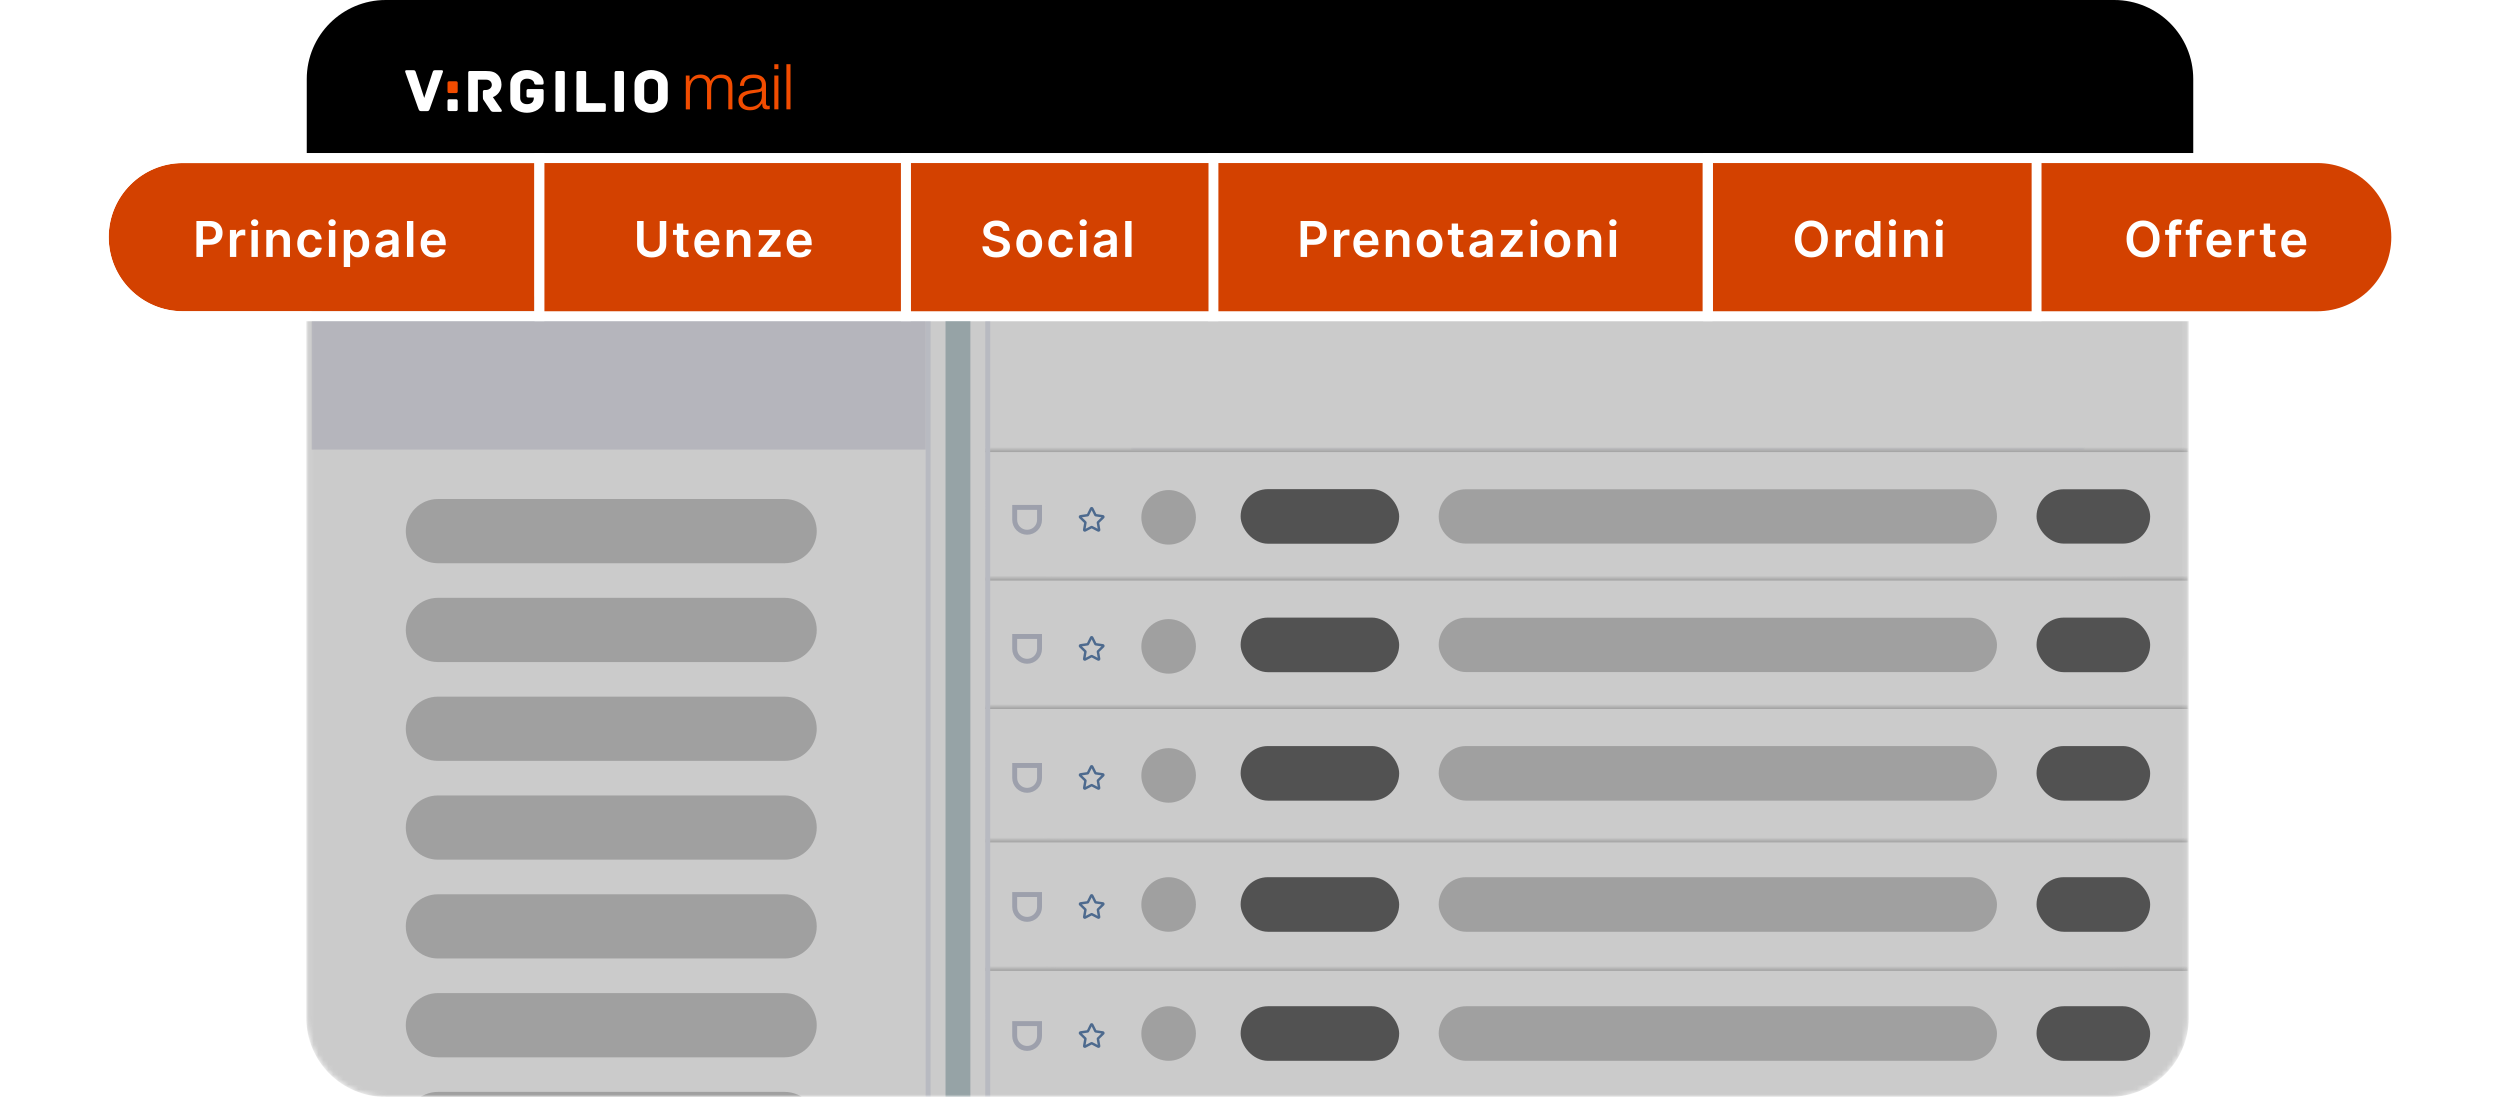
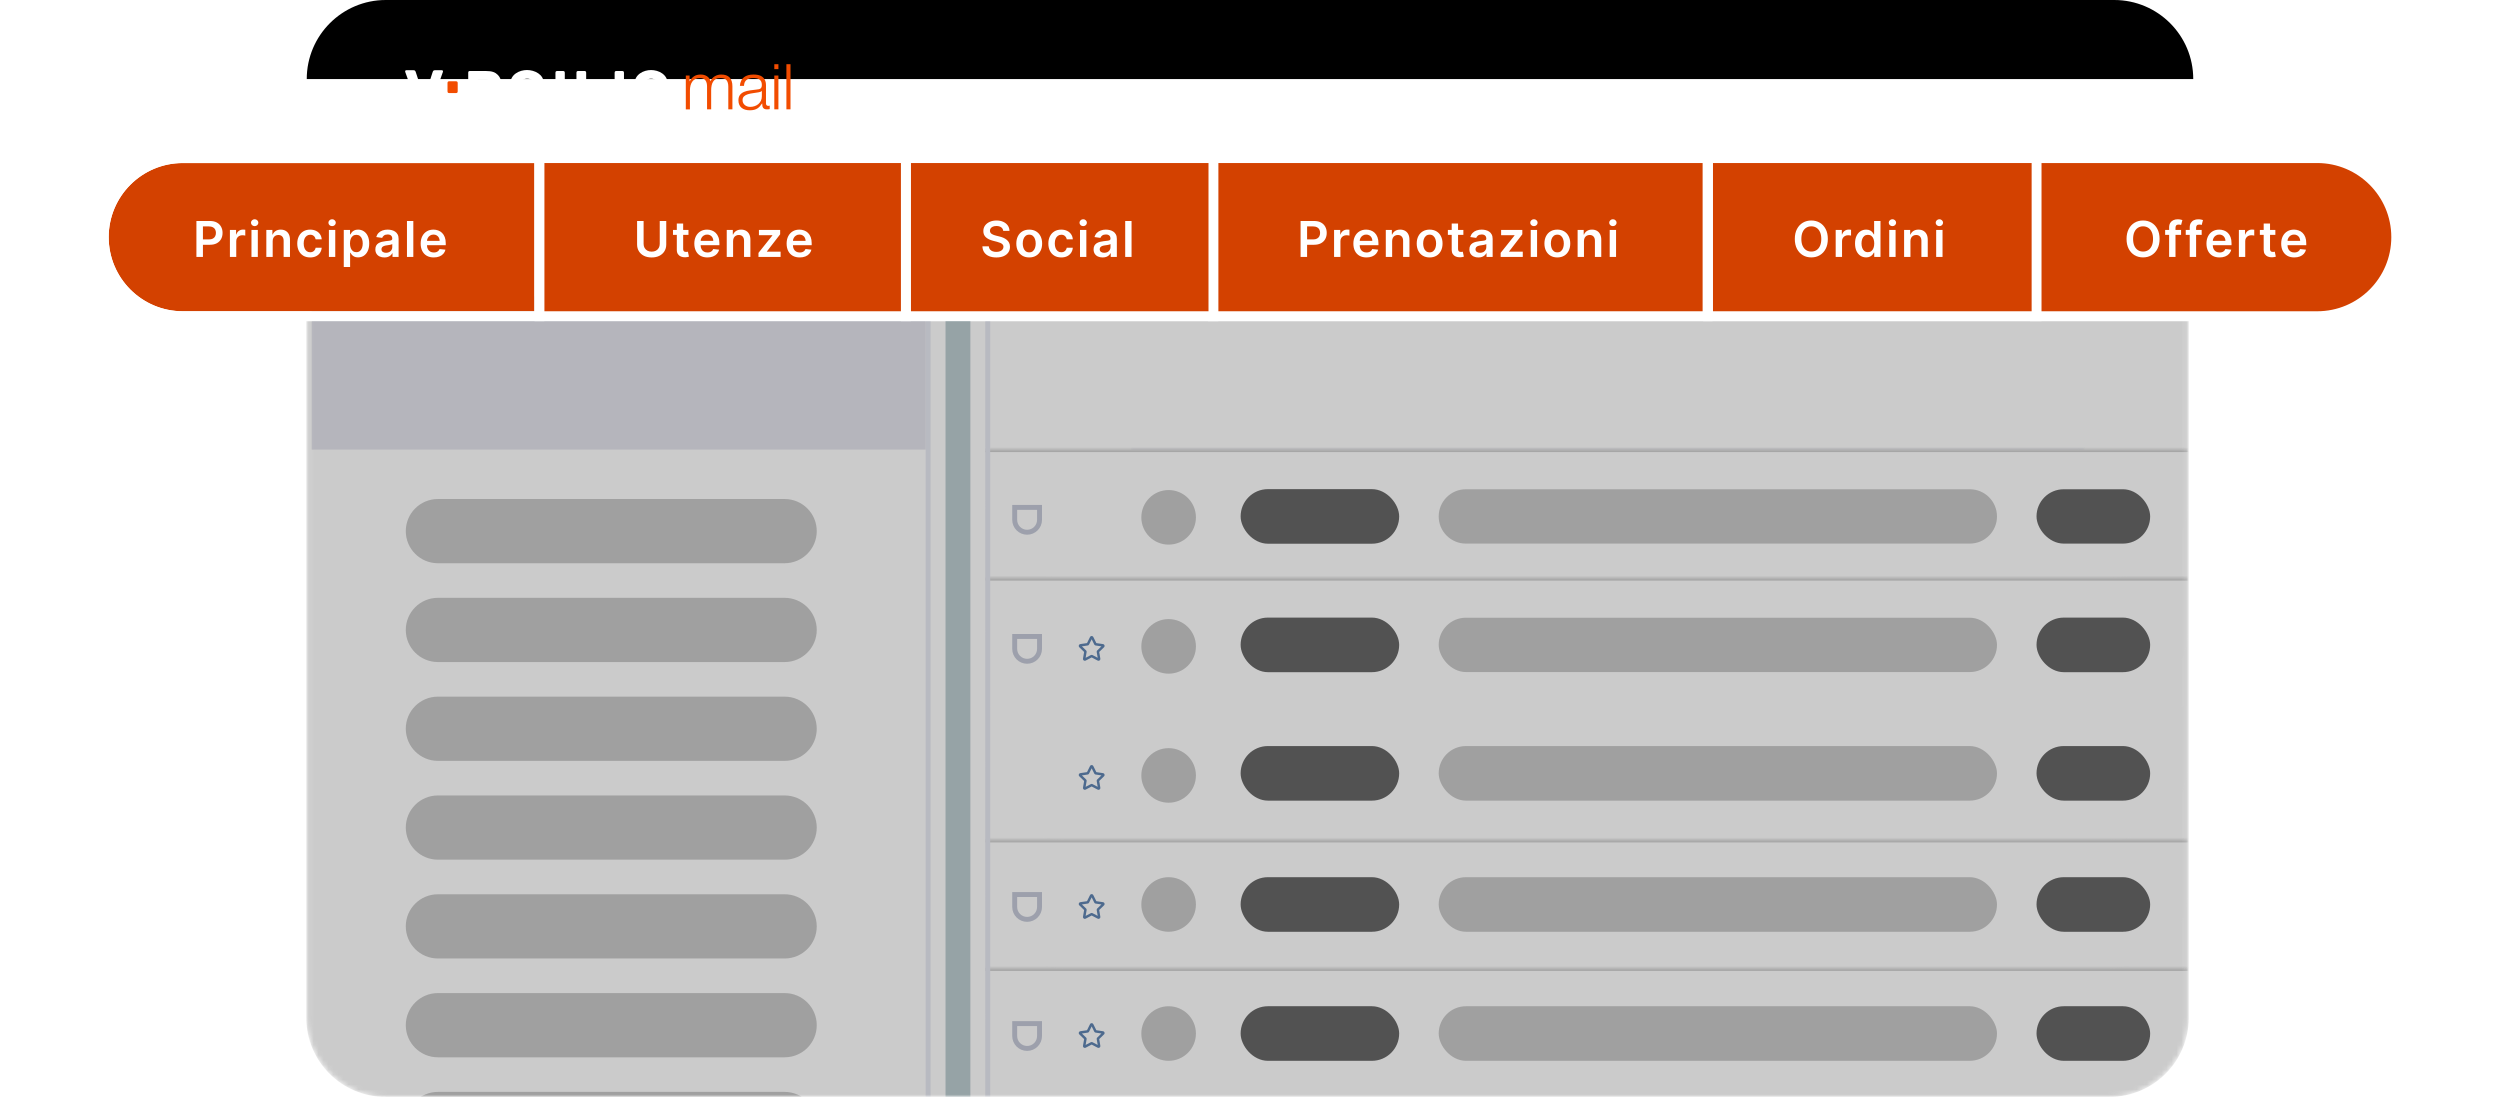
<svg xmlns="http://www.w3.org/2000/svg" width="506" height="222" viewBox="0 0 506 222" fill="none">
  <path d="M63 60H443V206C443 214.837 435.837 222 427 222H79C70.163 222 63 214.837 63 206V60Z" fill="white" />
  <mask id="mask0_185_1963" style="mask-type:alpha" maskUnits="userSpaceOnUse" x="62" y="59" width="381" height="163">
    <path d="M62.087 59H442.911V206C442.911 214.837 435.748 222 426.911 222H78.087C69.25 222 62.087 214.837 62.087 206V59Z" fill="white" />
  </mask>
  <g mask="url(#mask0_185_1963)">
    <mask id="path-3-inside-1_185_1963" fill="white">
      <path d="M228.911 91.147H421.865V101.266C421.865 110.103 414.702 117.266 405.865 117.266H244.911C236.075 117.266 228.911 110.103 228.911 101.266V91.147Z" />
    </mask>
    <path d="M228.911 90.147H421.865V92.147H228.911V90.147ZM421.865 117.266H228.911H421.865ZM228.911 117.266V91.147V117.266ZM421.865 91.147V117.266V91.147Z" fill="#E1E2EB" mask="url(#path-3-inside-1_185_1963)" />
    <path d="M82.13 107.5C82.13 103.91 85.04 101 88.63 101H158.81C162.4 101 165.31 103.91 165.31 107.5C165.31 111.09 162.4 114 158.81 114H88.63C85.04 114 82.13 111.09 82.13 107.5Z" fill="#C6C6C6" />
    <path d="M82.13 127.5C82.13 123.91 85.04 121 88.63 121H158.81C162.4 121 165.31 123.91 165.31 127.5C165.31 131.09 162.4 134 158.81 134H88.63C85.04 134 82.13 131.09 82.13 127.5Z" fill="#C6C6C6" />
    <path d="M82.13 147.5C82.13 143.91 85.04 141 88.63 141H158.81C162.4 141 165.31 143.91 165.31 147.5C165.31 151.09 162.4 154 158.81 154H88.63C85.04 154 82.13 151.09 82.13 147.5Z" fill="#C6C6C6" />
    <path d="M82.13 167.5C82.13 163.91 85.04 161 88.63 161H158.81C162.4 161 165.31 163.91 165.31 167.5C165.31 171.09 162.4 174 158.81 174H88.63C85.04 174 82.13 171.09 82.13 167.5Z" fill="#C6C6C6" />
    <path d="M82.13 187.5C82.13 183.91 85.04 181 88.63 181H158.81C162.4 181 165.31 183.91 165.31 187.5C165.31 191.09 162.4 194 158.81 194H88.63C85.04 194 82.13 191.09 82.13 187.5Z" fill="#C6C6C6" />
    <path d="M82.13 207.5C82.13 203.91 85.04 201 88.63 201H158.81C162.4 201 165.31 203.91 165.31 207.5C165.31 211.09 162.4 214 158.81 214H88.63C85.04 214 82.13 211.09 82.13 207.5Z" fill="#C6C6C6" />
    <path d="M82.13 227.5C82.13 223.91 85.04 221 88.63 221H158.81C162.4 221 165.31 223.91 165.31 227.5C165.31 231.09 162.4 234 158.81 234H88.63C85.04 234 82.13 231.09 82.13 227.5Z" fill="#C6C6C6" />
    <mask id="path-13-inside-2_185_1963" fill="white">
      <path d="M228.911 91.147H421.865V101.266C421.865 110.103 414.702 117.266 405.865 117.266H244.911C236.075 117.266 228.911 110.103 228.911 101.266V91.147Z" />
    </mask>
    <path d="M228.911 90.147H421.865V92.147H228.911V90.147ZM421.865 117.266H228.911H421.865ZM228.911 117.266V91.147V117.266ZM421.865 91.147V117.266V91.147Z" fill="#E1E2EB" mask="url(#path-13-inside-2_185_1963)" />
    <ellipse cx="265.593" cy="104.709" rx="5.527" ry="5.525" fill="#ECEDF6" />
    <path d="M234.436 102.698H239.466V105.21C239.466 106.599 238.34 107.725 236.951 107.725C235.562 107.725 234.436 106.599 234.436 105.21V102.698Z" stroke="#C1C6D5" />
    <path d="M280.165 99.184H312.324C312.324 105.287 307.376 110.234 301.273 110.234H291.215C285.112 110.234 280.165 105.287 280.165 99.184Z" fill="#C1C6D5" />
    <path d="M322.374 99.184H421.865C421.865 105.287 416.918 110.234 410.815 110.234H333.424C327.321 110.234 322.374 105.287 322.374 99.184Z" fill="#E1E2EB" />
    <g clip-path="url(#clip0_185_1963)">
      <path fill-rule="evenodd" clip-rule="evenodd" d="M250.178 102.643C250.075 102.594 249.956 102.594 249.853 102.643C249.765 102.686 249.716 102.759 249.691 102.799C249.666 102.841 249.639 102.894 249.614 102.946C249.613 102.948 249.611 102.951 249.61 102.954L249.072 104.042L247.861 104.219C247.804 104.228 247.745 104.236 247.698 104.248C247.652 104.259 247.567 104.283 247.499 104.354C247.421 104.436 247.385 104.55 247.399 104.662C247.412 104.76 247.467 104.829 247.498 104.865C247.529 104.902 247.572 104.943 247.613 104.983L248.489 105.836L248.283 107.041C248.273 107.098 248.263 107.157 248.259 107.205C248.255 107.252 248.252 107.34 248.299 107.427C248.353 107.527 248.449 107.597 248.561 107.617C248.658 107.635 248.74 107.605 248.784 107.586C248.829 107.568 248.882 107.54 248.933 107.513L250.016 106.944L251.099 107.513C251.15 107.54 251.202 107.568 251.247 107.586C251.291 107.605 251.373 107.635 251.47 107.617C251.582 107.597 251.678 107.527 251.733 107.427C251.78 107.34 251.776 107.252 251.772 107.205C251.768 107.157 251.758 107.098 251.749 107.041L251.542 105.836L252.412 104.989C252.414 104.987 252.416 104.985 252.418 104.983C252.459 104.943 252.502 104.902 252.533 104.865C252.564 104.829 252.619 104.76 252.632 104.662C252.647 104.55 252.61 104.436 252.532 104.354C252.464 104.283 252.379 104.259 252.333 104.248C252.286 104.236 252.227 104.228 252.17 104.219C252.167 104.219 252.165 104.219 252.162 104.218L250.959 104.042L250.421 102.954C250.42 102.951 250.419 102.948 250.417 102.946C250.392 102.894 250.366 102.841 250.34 102.799C250.315 102.759 250.266 102.686 250.178 102.643ZM250.985 104.094C250.985 104.095 250.985 104.095 250.985 104.094V104.094ZM250.901 104.034C250.901 104.034 250.901 104.034 250.901 104.034V104.034ZM248.499 105.779C248.499 105.779 248.499 105.779 248.499 105.779V105.779ZM250.016 103.267L250.52 104.288C250.521 104.29 250.522 104.293 250.523 104.295C250.535 104.32 250.56 104.371 250.599 104.414C250.632 104.449 250.672 104.478 250.716 104.499C250.769 104.523 250.825 104.531 250.853 104.535C250.855 104.535 250.858 104.535 250.86 104.536L251.988 104.7L251.172 105.495C251.171 105.497 251.169 105.498 251.167 105.5C251.147 105.519 251.106 105.559 251.078 105.609C251.054 105.652 251.039 105.699 251.033 105.747C251.026 105.805 251.036 105.861 251.041 105.888C251.041 105.891 251.042 105.893 251.042 105.895L251.235 107.017L250.226 106.487C250.224 106.486 250.222 106.485 250.219 106.484C250.195 106.471 250.145 106.444 250.088 106.432C250.04 106.423 249.991 106.423 249.943 106.432C249.886 106.444 249.836 106.471 249.812 106.484C249.809 106.485 249.807 106.486 249.805 106.487L248.797 107.017L248.989 105.895C248.99 105.893 248.99 105.891 248.99 105.888C248.995 105.861 249.005 105.805 248.999 105.747C248.993 105.699 248.977 105.652 248.954 105.609C248.926 105.559 248.884 105.519 248.864 105.5C248.862 105.498 248.861 105.497 248.859 105.495L248.043 104.7L249.171 104.536C249.173 104.535 249.176 104.535 249.179 104.535C249.206 104.531 249.262 104.523 249.315 104.499C249.359 104.478 249.399 104.449 249.432 104.414C249.471 104.371 249.496 104.32 249.508 104.295C249.509 104.293 249.51 104.29 249.511 104.288L250.016 103.267Z" fill="#577DAD" />
    </g>
    <mask id="path-21-inside-3_185_1963" fill="white">
      <path d="M199.384 91H442.911V101C442.911 109.837 435.748 117 426.911 117H215.384C206.547 117 199.384 109.837 199.384 101V91Z" />
    </mask>
    <path d="M199.384 91H442.911V101C442.911 109.837 435.748 117 426.911 117H215.384C206.547 117 199.384 109.837 199.384 101V91Z" fill="white" />
    <path d="M199.384 90.5H442.911V91.5H199.384V90.5ZM442.911 117H199.384H442.911ZM199.384 117V91V117ZM442.911 91V117V91Z" fill="#C6C6C6" mask="url(#path-21-inside-3_185_1963)" />
    <ellipse cx="236.53" cy="104.709" rx="5.527" ry="5.525" fill="#C6C6C6" />
    <path d="M205.374 105.211V102.698H210.403V105.211C210.403 106.6 209.277 107.726 207.888 107.726C206.499 107.726 205.374 106.6 205.374 105.211Z" stroke="#C1C6D5" />
    <rect x="251.102" y="99" width="32.089" height="11.05" rx="5.525" fill="#5E5E5E" />
    <path d="M291.192 104.525C291.192 101.488 293.654 99.025 296.692 99.025H398.692C401.729 99.025 404.192 101.488 404.192 104.525C404.192 107.563 401.729 110.025 398.692 110.025H296.692C293.654 110.025 291.192 107.563 291.192 104.525Z" fill="#C6C6C6" />
    <rect x="412.192" y="99.025" width="23" height="11" rx="5.5" fill="#5E5E5E" />
    <g clip-path="url(#clip1_185_1963)">
      <path fill-rule="evenodd" clip-rule="evenodd" d="M221.115 102.644C221.013 102.595 220.894 102.595 220.791 102.644C220.702 102.686 220.653 102.76 220.629 102.8C220.603 102.841 220.577 102.894 220.551 102.946C220.55 102.949 220.549 102.951 220.548 102.954L220.01 104.043L218.798 104.22C218.741 104.228 218.683 104.237 218.635 104.248C218.589 104.259 218.505 104.283 218.437 104.354C218.359 104.437 218.322 104.55 218.337 104.663C218.35 104.76 218.405 104.829 218.435 104.865C218.467 104.902 218.509 104.943 218.551 104.984L219.427 105.837L219.22 107.042C219.21 107.099 219.2 107.157 219.197 107.206C219.193 107.253 219.189 107.341 219.236 107.427C219.29 107.527 219.387 107.597 219.499 107.618C219.595 107.636 219.678 107.605 219.722 107.587C219.767 107.568 219.819 107.541 219.87 107.514L220.953 106.945L222.036 107.514C222.087 107.541 222.14 107.568 222.185 107.587C222.228 107.605 222.311 107.636 222.408 107.618C222.519 107.597 222.616 107.527 222.67 107.427C222.717 107.341 222.713 107.253 222.71 107.206C222.706 107.157 222.696 107.099 222.686 107.042L222.479 105.837L223.349 104.99C223.351 104.988 223.353 104.986 223.356 104.984C223.397 104.943 223.439 104.902 223.471 104.865C223.502 104.829 223.556 104.76 223.569 104.663C223.584 104.55 223.547 104.437 223.469 104.354C223.402 104.283 223.317 104.259 223.271 104.248C223.223 104.237 223.165 104.228 223.108 104.22C223.105 104.22 223.102 104.219 223.099 104.219L221.896 104.043L221.359 102.954C221.357 102.951 221.356 102.949 221.355 102.946C221.329 102.894 221.303 102.841 221.278 102.8C221.253 102.76 221.204 102.686 221.115 102.644ZM221.922 104.095C221.922 104.095 221.922 104.095 221.922 104.095V104.095ZM221.839 104.034C221.839 104.034 221.839 104.034 221.839 104.034V104.034ZM219.437 105.779C219.437 105.779 219.437 105.779 219.437 105.779V105.779ZM220.953 103.268L221.457 104.289C221.458 104.291 221.459 104.293 221.461 104.296C221.473 104.32 221.497 104.372 221.537 104.414C221.57 104.45 221.61 104.479 221.654 104.499C221.706 104.524 221.763 104.531 221.79 104.535C221.793 104.535 221.795 104.536 221.798 104.536L222.926 104.701L222.11 105.495C222.108 105.497 222.106 105.499 222.104 105.501C222.084 105.52 222.043 105.559 222.015 105.61C221.991 105.652 221.976 105.699 221.97 105.748C221.963 105.805 221.973 105.861 221.978 105.888C221.979 105.891 221.979 105.894 221.98 105.896L222.172 107.018L221.164 106.488C221.162 106.487 221.159 106.485 221.157 106.484C221.133 106.471 221.082 106.444 221.026 106.433C220.978 106.424 220.928 106.424 220.881 106.433C220.824 106.444 220.774 106.471 220.749 106.484C220.747 106.485 220.745 106.487 220.743 106.488L219.734 107.018L219.927 105.896C219.927 105.894 219.927 105.891 219.928 105.888C219.933 105.861 219.943 105.805 219.936 105.748C219.93 105.699 219.915 105.652 219.891 105.61C219.863 105.559 219.822 105.52 219.802 105.501C219.8 105.499 219.798 105.497 219.796 105.495L218.98 104.701L220.109 104.536C220.111 104.536 220.113 104.535 220.116 104.535C220.143 104.531 220.2 104.524 220.252 104.499C220.296 104.479 220.336 104.45 220.369 104.414C220.409 104.372 220.434 104.32 220.445 104.296C220.447 104.293 220.448 104.291 220.449 104.289L220.953 103.268Z" fill="#577DAD" />
    </g>
    <mask id="path-31-inside-4_185_1963" fill="white">
      <path d="M199.384 117H442.911V127C442.911 135.837 435.748 143 426.911 143H215.384C206.547 143 199.384 135.837 199.384 127V117Z" />
    </mask>
    <path d="M199.384 117H442.911V127C442.911 135.837 435.748 143 426.911 143H215.384C206.547 143 199.384 135.837 199.384 127V117Z" fill="white" />
    <path d="M199.384 116.5H442.911V117.5H199.384V116.5ZM442.911 143H199.384H442.911ZM199.384 143V117V143ZM442.911 117V143V117Z" fill="#C6C6C6" mask="url(#path-31-inside-4_185_1963)" />
    <ellipse cx="236.53" cy="130.828" rx="5.527" ry="5.525" fill="#C6C6C6" />
    <path d="M205.374 131.33V128.817H210.403V131.33C210.403 132.719 209.277 133.845 207.888 133.845C206.499 133.845 205.374 132.719 205.374 131.33Z" stroke="#C1C6D5" />
    <rect x="251.102" y="125" width="32.089" height="11.05" rx="5.525" fill="#5E5E5E" />
    <rect x="291.192" y="125.025" width="113" height="11" rx="5.5" fill="#C6C6C6" />
    <rect x="412.192" y="125" width="23" height="11.05" rx="5.525" fill="#5E5E5E" />
    <g clip-path="url(#clip2_185_1963)">
      <path fill-rule="evenodd" clip-rule="evenodd" d="M221.115 128.763C221.013 128.714 220.894 128.714 220.791 128.763C220.702 128.805 220.653 128.879 220.629 128.919C220.603 128.961 220.577 129.014 220.551 129.065C220.55 129.068 220.549 129.071 220.548 129.073L220.01 130.162L218.798 130.339C218.741 130.347 218.683 130.356 218.635 130.367C218.589 130.378 218.505 130.402 218.437 130.474C218.359 130.556 218.322 130.669 218.337 130.782C218.35 130.879 218.405 130.948 218.435 130.984C218.467 131.021 218.509 131.063 218.551 131.103L219.427 131.956L219.22 133.161C219.21 133.218 219.2 133.276 219.197 133.325C219.193 133.372 219.189 133.46 219.236 133.546C219.29 133.646 219.387 133.716 219.499 133.737C219.595 133.755 219.678 133.724 219.722 133.706C219.767 133.687 219.819 133.66 219.87 133.633L220.953 133.064L222.036 133.633C222.087 133.66 222.14 133.687 222.185 133.706C222.228 133.724 222.311 133.755 222.408 133.737C222.519 133.716 222.616 133.646 222.67 133.546C222.717 133.46 222.713 133.372 222.71 133.325C222.706 133.276 222.696 133.218 222.686 133.161L222.479 131.956L223.349 131.109C223.351 131.107 223.353 131.105 223.356 131.103C223.397 131.063 223.439 131.021 223.471 130.984C223.502 130.948 223.556 130.879 223.569 130.782C223.584 130.669 223.547 130.556 223.469 130.474C223.402 130.402 223.317 130.378 223.271 130.367C223.223 130.356 223.165 130.347 223.108 130.339C223.105 130.339 223.102 130.338 223.099 130.338L221.896 130.162L221.359 129.073C221.357 129.071 221.356 129.068 221.355 129.065C221.329 129.014 221.303 128.961 221.278 128.919C221.253 128.879 221.204 128.805 221.115 128.763ZM221.922 130.214C221.922 130.214 221.922 130.214 221.922 130.214V130.214ZM221.839 130.153C221.839 130.153 221.839 130.153 221.839 130.153V130.153ZM219.437 131.899C219.437 131.899 219.437 131.899 219.437 131.899V131.899ZM220.953 129.387L221.457 130.408C221.458 130.41 221.459 130.412 221.461 130.415C221.473 130.44 221.497 130.491 221.537 130.533C221.57 130.569 221.61 130.598 221.654 130.618C221.706 130.643 221.763 130.65 221.79 130.654C221.793 130.655 221.795 130.655 221.798 130.655L222.926 130.82L222.11 131.615C222.108 131.616 222.106 131.618 222.104 131.62C222.084 131.639 222.043 131.678 222.015 131.729C221.991 131.772 221.976 131.818 221.97 131.867C221.963 131.924 221.973 131.98 221.978 132.007C221.979 132.01 221.979 132.013 221.98 132.015L222.172 133.137L221.164 132.607C221.162 132.606 221.159 132.605 221.157 132.603C221.133 132.59 221.082 132.563 221.026 132.552C220.978 132.543 220.928 132.543 220.881 132.552C220.824 132.563 220.774 132.59 220.749 132.603C220.747 132.605 220.745 132.606 220.743 132.607L219.734 133.137L219.927 132.015C219.927 132.013 219.927 132.01 219.928 132.007C219.933 131.98 219.943 131.924 219.936 131.867C219.93 131.818 219.915 131.772 219.891 131.729C219.863 131.678 219.822 131.639 219.802 131.62C219.8 131.618 219.798 131.616 219.796 131.615L218.98 130.82L220.109 130.655C220.111 130.655 220.113 130.655 220.116 130.654C220.143 130.65 220.2 130.643 220.252 130.618C220.296 130.598 220.336 130.569 220.369 130.533C220.409 130.491 220.434 130.44 220.445 130.415C220.447 130.412 220.448 130.41 220.449 130.408L220.953 129.387Z" fill="#577DAD" />
    </g>
    <mask id="path-41-inside-5_185_1963" fill="white">
      <path d="M199.384 143H442.911V154C442.911 162.837 435.748 170 426.911 170H215.384C206.547 170 199.384 162.837 199.384 154V143Z" />
    </mask>
    <path d="M199.384 143H442.911V154C442.911 162.837 435.748 170 426.911 170H215.384C206.547 170 199.384 162.837 199.384 154V143Z" fill="white" />
-     <path d="M199.384 142.5H442.911V143.5H199.384V142.5ZM442.911 170H199.384H442.911ZM199.384 170V143V170ZM442.911 143V170V143Z" fill="#C6C6C6" mask="url(#path-41-inside-5_185_1963)" />
    <ellipse cx="236.53" cy="156.947" rx="5.527" ry="5.525" fill="#C6C6C6" />
-     <path d="M205.374 157.448V154.935H210.403V157.448C210.403 158.837 209.277 159.963 207.888 159.963C206.499 159.963 205.374 158.837 205.374 157.448Z" stroke="#C1C6D5" />
    <rect x="251.102" y="151" width="32.089" height="11.05" rx="5.525" fill="#5E5E5E" />
    <rect x="291.192" y="151" width="113" height="11.05" rx="5.525" fill="#C6C6C6" />
    <rect x="412.192" y="151" width="23" height="11.05" rx="5.525" fill="#5E5E5E" />
    <g clip-path="url(#clip3_185_1963)">
      <path fill-rule="evenodd" clip-rule="evenodd" d="M221.115 154.881C221.013 154.832 220.894 154.832 220.791 154.881C220.702 154.923 220.653 154.997 220.629 155.037C220.603 155.079 220.577 155.132 220.551 155.183C220.55 155.186 220.549 155.189 220.548 155.191L220.01 156.28L218.798 156.457C218.741 156.466 218.683 156.474 218.635 156.486C218.589 156.497 218.505 156.52 218.437 156.592C218.359 156.674 218.322 156.788 218.337 156.9C218.35 156.997 218.405 157.067 218.435 157.102C218.467 157.14 218.509 157.181 218.551 157.221L219.427 158.074L219.22 159.279C219.21 159.336 219.2 159.394 219.197 159.443C219.193 159.49 219.189 159.578 219.236 159.665C219.29 159.764 219.387 159.834 219.499 159.855C219.595 159.873 219.678 159.842 219.722 159.824C219.767 159.806 219.819 159.778 219.87 159.751L220.953 159.182L222.036 159.751C222.087 159.778 222.14 159.806 222.185 159.824C222.228 159.842 222.311 159.873 222.408 159.855C222.519 159.834 222.616 159.764 222.67 159.665C222.717 159.578 222.713 159.49 222.71 159.443C222.706 159.394 222.696 159.336 222.686 159.279L222.479 158.074L223.349 157.227C223.351 157.225 223.353 157.223 223.356 157.221C223.397 157.181 223.439 157.14 223.471 157.102C223.502 157.067 223.556 156.997 223.569 156.9C223.584 156.788 223.547 156.674 223.469 156.592C223.402 156.52 223.317 156.497 223.271 156.486C223.223 156.474 223.165 156.466 223.108 156.457C223.105 156.457 223.102 156.456 223.099 156.456L221.896 156.28L221.359 155.191C221.357 155.189 221.356 155.186 221.355 155.183C221.329 155.132 221.303 155.079 221.278 155.037C221.253 154.997 221.204 154.923 221.115 154.881ZM221.922 156.332C221.922 156.332 221.922 156.332 221.922 156.332V156.332ZM221.839 156.272C221.839 156.272 221.839 156.272 221.839 156.272V156.272ZM219.437 158.017C219.437 158.017 219.437 158.017 219.437 158.017V158.017ZM220.953 155.505L221.457 156.526C221.458 156.528 221.459 156.53 221.461 156.533C221.473 156.558 221.497 156.609 221.537 156.651C221.57 156.687 221.61 156.716 221.654 156.737C221.706 156.761 221.763 156.769 221.79 156.772C221.793 156.773 221.795 156.773 221.798 156.773L222.926 156.938L222.11 157.733C222.108 157.734 222.106 157.736 222.104 157.738C222.084 157.757 222.043 157.797 222.015 157.847C221.991 157.89 221.976 157.937 221.97 157.985C221.963 158.042 221.973 158.098 221.978 158.126C221.979 158.128 221.979 158.131 221.98 158.133L222.172 159.255L221.164 158.725C221.162 158.724 221.159 158.723 221.157 158.721C221.133 158.708 221.082 158.681 221.026 158.67C220.978 158.661 220.928 158.661 220.881 158.67C220.824 158.681 220.774 158.708 220.749 158.721C220.747 158.723 220.745 158.724 220.743 158.725L219.734 159.255L219.927 158.133C219.927 158.131 219.927 158.128 219.928 158.126C219.933 158.098 219.943 158.042 219.936 157.985C219.93 157.937 219.915 157.89 219.891 157.847C219.863 157.797 219.822 157.757 219.802 157.738C219.8 157.736 219.798 157.734 219.796 157.733L218.98 156.938L220.109 156.773C220.111 156.773 220.113 156.773 220.116 156.772C220.143 156.769 220.2 156.761 220.252 156.737C220.296 156.716 220.336 156.687 220.369 156.651C220.409 156.609 220.434 156.558 220.445 156.533C220.447 156.53 220.448 156.528 220.449 156.526L220.953 155.505Z" fill="#577DAD" />
    </g>
    <mask id="path-51-inside-6_185_1963" fill="white">
      <path d="M199.384 170H442.911V180C442.911 188.837 435.748 196 426.911 196H215.384C206.547 196 199.384 188.837 199.384 180V170Z" />
    </mask>
    <path d="M199.384 170H442.911V180C442.911 188.837 435.748 196 426.911 196H215.384C206.547 196 199.384 188.837 199.384 180V170Z" fill="white" />
    <path d="M199.384 169.5H442.911V170.5H199.384V169.5ZM442.911 196H199.384H442.911ZM199.384 196V170V196ZM442.911 170V196V170Z" fill="#C6C6C6" mask="url(#path-51-inside-6_185_1963)" />
    <ellipse cx="236.53" cy="183.066" rx="5.527" ry="5.525" fill="#C6C6C6" />
    <path d="M205.374 183.567V181.054H210.403V183.567C210.403 184.956 209.277 186.082 207.888 186.082C206.499 186.082 205.374 184.956 205.374 183.567Z" stroke="#C1C6D5" />
    <rect x="251.102" y="177.541" width="32.089" height="11.05" rx="5.525" fill="#5E5E5E" />
    <rect x="291.192" y="177.541" width="113" height="11.05" rx="5.525" fill="#C6C6C6" />
    <rect x="412.192" y="177.541" width="23" height="11.05" rx="5.525" fill="#5E5E5E" />
    <g clip-path="url(#clip4_185_1963)">
      <path fill-rule="evenodd" clip-rule="evenodd" d="M221.115 181C221.013 180.951 220.894 180.951 220.791 181C220.702 181.043 220.653 181.116 220.629 181.156C220.603 181.198 220.577 181.251 220.551 181.303C220.55 181.305 220.549 181.308 220.548 181.31L220.01 182.399L218.798 182.576C218.741 182.585 218.683 182.593 218.635 182.605C218.589 182.616 218.505 182.64 218.437 182.711C218.359 182.793 218.322 182.907 218.337 183.019C218.35 183.117 218.405 183.186 218.435 183.222C218.467 183.259 218.509 183.3 218.551 183.34L219.427 184.193L219.22 185.398C219.21 185.455 219.2 185.513 219.197 185.562C219.193 185.609 219.189 185.697 219.236 185.784C219.29 185.884 219.387 185.954 219.499 185.974C219.595 185.992 219.678 185.962 219.722 185.943C219.767 185.925 219.819 185.897 219.87 185.87L220.953 185.301L222.036 185.87C222.087 185.897 222.14 185.925 222.185 185.943C222.228 185.962 222.311 185.992 222.408 185.974C222.519 185.954 222.616 185.884 222.67 185.784C222.717 185.697 222.713 185.609 222.71 185.562C222.706 185.513 222.696 185.455 222.686 185.398L222.479 184.193L223.349 183.346C223.351 183.344 223.353 183.342 223.356 183.34C223.397 183.3 223.439 183.259 223.471 183.222C223.502 183.186 223.556 183.117 223.569 183.019C223.584 182.907 223.547 182.793 223.469 182.711C223.402 182.64 223.317 182.616 223.271 182.605C223.223 182.593 223.165 182.585 223.108 182.576C223.105 182.576 223.102 182.576 223.099 182.575L221.896 182.399L221.359 181.31C221.357 181.308 221.356 181.305 221.355 181.303C221.329 181.251 221.303 181.198 221.278 181.156C221.253 181.116 221.204 181.043 221.115 181ZM221.922 182.451C221.922 182.451 221.922 182.451 221.922 182.451V182.451ZM221.839 182.391C221.839 182.391 221.839 182.391 221.839 182.391V182.391ZM219.437 184.136C219.437 184.136 219.437 184.136 219.437 184.136V184.136ZM220.953 181.624L221.457 182.645C221.458 182.647 221.459 182.65 221.461 182.652C221.473 182.677 221.497 182.728 221.537 182.771C221.57 182.806 221.61 182.835 221.654 182.856C221.706 182.88 221.763 182.888 221.79 182.892C221.793 182.892 221.795 182.892 221.798 182.893L222.926 183.057L222.11 183.852C222.108 183.853 222.106 183.855 222.104 183.857C222.084 183.876 222.043 183.916 222.015 183.966C221.991 184.009 221.976 184.056 221.97 184.104C221.963 184.161 221.973 184.218 221.978 184.245C221.979 184.248 221.979 184.25 221.98 184.252L222.172 185.374L221.164 184.844C221.162 184.843 221.159 184.842 221.157 184.841C221.133 184.828 221.082 184.801 221.026 184.789C220.978 184.78 220.928 184.78 220.881 184.789C220.824 184.801 220.774 184.828 220.749 184.841C220.747 184.842 220.745 184.843 220.743 184.844L219.734 185.374L219.927 184.252C219.927 184.25 219.927 184.248 219.928 184.245C219.933 184.218 219.943 184.161 219.936 184.104C219.93 184.056 219.915 184.009 219.891 183.966C219.863 183.916 219.822 183.876 219.802 183.857C219.8 183.855 219.798 183.853 219.796 183.852L218.98 183.057L220.109 182.893C220.111 182.892 220.113 182.892 220.116 182.892C220.143 182.888 220.2 182.88 220.252 182.856C220.296 182.835 220.336 182.806 220.369 182.771C220.409 182.728 220.434 182.677 220.445 182.652C220.447 182.65 220.448 182.647 220.449 182.645L220.953 181.624Z" fill="#577DAD" />
    </g>
    <mask id="path-61-inside-7_185_1963" fill="white">
      <path d="M199.384 196H442.911V205C442.911 213.837 435.748 221 426.911 221H215.384C206.547 221 199.384 213.837 199.384 205V196Z" />
    </mask>
    <path d="M199.384 196H442.911V205C442.911 213.837 435.748 221 426.911 221H215.384C206.547 221 199.384 213.837 199.384 205V196Z" fill="white" />
    <path d="M199.384 195.5H442.911V196.5H199.384V195.5ZM442.911 221H199.384H442.911ZM199.384 221V196V221ZM442.911 196V221V196Z" fill="#C6C6C6" mask="url(#path-61-inside-7_185_1963)" />
    <ellipse cx="236.53" cy="209.186" rx="5.527" ry="5.525" fill="#C6C6C6" />
    <path d="M205.374 209.687V207.174H210.403V209.687C210.403 211.076 209.277 212.202 207.888 212.202C206.499 212.202 205.374 211.076 205.374 209.687Z" stroke="#C1C6D5" />
    <rect x="251.102" y="203.66" width="32.089" height="11.05" rx="5.525" fill="#5E5E5E" />
    <rect x="291.192" y="203.66" width="113" height="11.05" rx="5.525" fill="#C6C6C6" />
    <rect x="412.192" y="203.66" width="23" height="11.05" rx="5.525" fill="#5E5E5E" />
    <g clip-path="url(#clip5_185_1963)">
      <path fill-rule="evenodd" clip-rule="evenodd" d="M221.115 207.12C221.013 207.071 220.894 207.071 220.791 207.12C220.702 207.162 220.653 207.236 220.629 207.276C220.603 207.318 220.577 207.371 220.551 207.422C220.55 207.425 220.549 207.428 220.548 207.43L220.01 208.519L218.798 208.696C218.741 208.705 218.683 208.713 218.635 208.725C218.589 208.736 218.505 208.759 218.437 208.831C218.359 208.913 218.322 209.027 218.337 209.139C218.35 209.237 218.405 209.306 218.435 209.341C218.467 209.379 218.509 209.42 218.551 209.46L219.427 210.313L219.22 211.518C219.21 211.575 219.2 211.633 219.197 211.682C219.193 211.729 219.189 211.817 219.236 211.904C219.29 212.003 219.387 212.073 219.499 212.094C219.595 212.112 219.678 212.081 219.722 212.063C219.767 212.045 219.819 212.017 219.87 211.99L220.953 211.421L222.036 211.99C222.087 212.017 222.14 212.045 222.185 212.063C222.228 212.081 222.311 212.112 222.408 212.094C222.519 212.073 222.616 212.003 222.67 211.904C222.717 211.817 222.713 211.729 222.71 211.682C222.706 211.633 222.696 211.575 222.686 211.518L222.479 210.313L223.349 209.466C223.351 209.464 223.353 209.462 223.356 209.46C223.397 209.42 223.439 209.379 223.471 209.341C223.502 209.306 223.556 209.237 223.569 209.139C223.584 209.027 223.547 208.913 223.469 208.831C223.402 208.759 223.317 208.736 223.271 208.725C223.223 208.713 223.165 208.705 223.108 208.696C223.105 208.696 223.102 208.695 223.099 208.695L221.896 208.519L221.359 207.43C221.357 207.428 221.356 207.425 221.355 207.422C221.329 207.371 221.303 207.318 221.278 207.276C221.253 207.236 221.204 207.162 221.115 207.12ZM221.922 208.571C221.922 208.571 221.922 208.571 221.922 208.571V208.571ZM221.839 208.511C221.839 208.511 221.839 208.511 221.839 208.511V208.511ZM219.437 210.256C219.437 210.256 219.437 210.256 219.437 210.256V210.256ZM220.953 207.744L221.457 208.765C221.458 208.767 221.459 208.769 221.461 208.772C221.473 208.797 221.497 208.848 221.537 208.89C221.57 208.926 221.61 208.955 221.654 208.976C221.706 209 221.763 209.008 221.79 209.011C221.793 209.012 221.795 209.012 221.798 209.012L222.926 209.177L222.11 209.972C222.108 209.973 222.106 209.975 222.104 209.977C222.084 209.996 222.043 210.036 222.015 210.086C221.991 210.129 221.976 210.176 221.97 210.224C221.963 210.281 221.973 210.337 221.978 210.365C221.979 210.367 221.979 210.37 221.98 210.372L222.172 211.494L221.164 210.964C221.162 210.963 221.159 210.962 221.157 210.96C221.133 210.947 221.082 210.92 221.026 210.909C220.978 210.9 220.928 210.9 220.881 210.909C220.824 210.92 220.774 210.947 220.749 210.96C220.747 210.962 220.745 210.963 220.743 210.964L219.734 211.494L219.927 210.372C219.927 210.37 219.927 210.367 219.928 210.365C219.933 210.337 219.943 210.281 219.936 210.224C219.93 210.176 219.915 210.129 219.891 210.086C219.863 210.036 219.822 209.996 219.802 209.977C219.8 209.975 219.798 209.973 219.796 209.972L218.98 209.177L220.109 209.012C220.111 209.012 220.113 209.012 220.116 209.011C220.143 209.008 220.2 209 220.252 208.976C220.296 208.955 220.336 208.926 220.369 208.89C220.409 208.848 220.434 208.797 220.445 208.772C220.447 208.769 220.448 208.767 220.449 208.765L220.953 207.744Z" fill="#577DAD" />
    </g>
    <line x1="187.858" y1="59" x2="187.858" y2="278" stroke="#E6E8F1" />
    <line x1="199.917" y1="59" x2="199.917" y2="278" stroke="#E6E8F1" />
    <path d="M191.378 63.522C191.378 62.134 192.503 61.009 193.89 61.009C195.278 61.009 196.403 62.134 196.403 63.522V273.479C196.403 274.866 195.278 275.991 193.89 275.991C192.503 275.991 191.378 274.866 191.378 273.479V63.522Z" fill="#B8C9CE" />
    <path d="M63.089 60H187.358V91H63.089V60Z" fill="#E1E2EB" />
    <path opacity="0.25" d="M62 65H443V206C443 214.837 435.837 222 427 222H78C69.163 222 62 214.837 62 206V65Z" fill="#303030" />
  </g>
  <path d="M62.087 31H443.913V59H62.087V31Z" fill="white" />
-   <path d="M62.087 16C62.087 7.163 69.25 0 78.087 0H427.913C436.75 0 443.913 7.163 443.913 16V31H62.087V16Z" fill="black" />
+   <path d="M62.087 16C62.087 7.163 69.25 0 78.087 0H427.913C436.75 0 443.913 7.163 443.913 16H62.087V16Z" fill="black" />
  <g clip-path="url(#clip6_185_1963)">
    <path d="M89.413 14.21H88.085C87.747 14.21 87.66 14.311 87.56 14.613L85.866 19.822L84.158 14.613C84.057 14.311 83.971 14.21 83.642 14.21H82.249C82.014 14.21 81.962 14.412 82.024 14.575L84.721 22.111C84.873 22.437 84.96 22.489 85.236 22.489H86.44C86.716 22.489 86.803 22.437 86.955 22.111L89.638 14.575C89.7 14.412 89.652 14.21 89.413 14.21Z" fill="white" />
    <path d="M101.525 22.239L99.758 19.655C100.536 19.392 101.501 18.469 101.501 17.148C101.501 16.34 101.238 15.625 100.775 15.171C100.249 14.644 99.648 14.367 98.278 14.367H95.118C94.831 14.367 94.766 14.505 94.766 14.731V22.277C94.766 22.569 94.89 22.642 95.118 22.642H96.36C96.584 22.642 96.723 22.565 96.723 22.277V16.125H98.389C99.043 16.125 99.544 16.541 99.544 17.197C99.544 17.79 98.967 18.216 98.351 18.216H98.099C97.812 18.216 97.736 18.355 97.736 18.58V19.59C97.736 19.943 97.76 20.082 97.874 20.231L99.229 22.26C99.406 22.524 99.554 22.638 99.855 22.638H101.335C101.574 22.638 101.636 22.413 101.522 22.236" fill="white" />
    <path d="M109.675 18.026H106.929C106.642 18.026 106.566 18.164 106.566 18.39V19.371C106.566 19.597 106.642 19.735 106.929 19.735H108.057C108.057 20.703 107.479 21.081 106.663 21.081C105.847 21.081 105.284 20.616 105.284 19.812V17.283C105.284 16.479 105.837 15.924 106.663 15.924C107.49 15.924 107.956 16.302 108.091 16.69C108.153 16.867 108.105 17.117 108.454 17.117H109.671C109.958 17.117 110.034 17.065 110.034 16.763C110.034 15.078 108.23 14.172 106.66 14.172C105.18 14.172 103.285 15.015 103.285 17.002V20.096C103.285 22.073 105.18 22.826 106.66 22.826C108.14 22.826 109.92 22.021 110.034 20.21V18.386C110.034 18.161 109.958 18.022 109.671 18.022" fill="white" />
    <path d="M122.254 20.88H118.64V14.731C118.64 14.443 118.502 14.367 118.277 14.367H117.036C116.811 14.367 116.673 14.443 116.673 14.731V22.277C116.673 22.503 116.749 22.642 117.036 22.642H122.254C122.541 22.642 122.617 22.503 122.617 22.277V21.247C122.617 21.022 122.541 20.883 122.254 20.883" fill="white" />
    <path fill-rule="evenodd" clip-rule="evenodd" d="M135.15 17.02C135.15 15.032 133.269 14.176 131.776 14.176C130.282 14.176 128.425 15.032 128.425 17.02V19.988C128.425 21.976 130.282 22.832 131.776 22.832C133.269 22.832 135.15 21.976 135.15 19.988V17.02ZM133.183 19.812C133.183 20.616 132.606 21.081 131.779 21.081C130.953 21.081 130.386 20.616 130.386 19.812V17.197C130.386 16.392 130.963 15.927 131.779 15.927C132.595 15.927 133.183 16.392 133.183 17.197V19.812Z" fill="white" />
    <path d="M114.315 22.277V14.738C114.315 14.45 114.177 14.373 113.952 14.373H112.787C112.562 14.373 112.424 14.45 112.424 14.738V22.277C112.424 22.565 112.562 22.642 112.787 22.642H113.952C114.177 22.642 114.315 22.565 114.315 22.277Z" fill="white" />
    <path d="M126.292 22.277V14.738C126.292 14.45 126.154 14.373 125.929 14.373H124.764C124.539 14.373 124.401 14.45 124.401 14.738V22.277C124.401 22.565 124.539 22.642 124.764 22.642H125.929C126.154 22.642 126.292 22.565 126.292 22.277Z" fill="white" />
    <path d="M92.639 18.473V16.815C92.639 16.527 92.501 16.451 92.276 16.451H90.938C90.713 16.451 90.575 16.527 90.575 16.815V18.473C90.575 18.761 90.713 18.837 90.938 18.837H92.276C92.501 18.837 92.639 18.761 92.639 18.473Z" fill="#F24C00" />
-     <path d="M92.639 22.111V20.453C92.639 20.165 92.501 20.089 92.276 20.089H90.938C90.713 20.089 90.575 20.165 90.575 20.453V22.111C90.575 22.399 90.713 22.475 90.938 22.475H92.276C92.501 22.475 92.639 22.399 92.639 22.111Z" fill="white" />
    <path d="M139.569 15.282V16.437H139.607C139.828 16.011 140.115 15.681 140.475 15.442C140.831 15.202 141.291 15.085 141.844 15.085C142.294 15.085 142.702 15.195 143.068 15.417C143.435 15.639 143.68 15.976 143.805 16.427C144.009 15.976 144.306 15.639 144.704 15.417C145.101 15.195 145.523 15.085 145.976 15.085C147.487 15.085 148.241 15.886 148.241 17.488V22.135H147.408V17.526C147.408 16.961 147.287 16.527 147.051 16.232C146.813 15.934 146.394 15.789 145.793 15.789C145.43 15.789 145.132 15.858 144.894 15.993C144.655 16.132 144.465 16.316 144.323 16.545C144.182 16.773 144.081 17.037 144.026 17.335C143.967 17.634 143.94 17.939 143.94 18.258V22.135H143.106V17.488C143.106 17.259 143.082 17.037 143.034 16.829C142.985 16.621 142.906 16.441 142.795 16.285C142.684 16.128 142.536 16.007 142.353 15.92C142.166 15.834 141.941 15.789 141.678 15.789C141.326 15.789 141.018 15.854 140.759 15.983C140.499 16.111 140.285 16.288 140.122 16.513C139.96 16.739 139.839 17.006 139.759 17.311C139.68 17.616 139.642 17.949 139.642 18.313V22.139H138.808V15.282H139.576H139.569Z" fill="#F24C00" />
    <path d="M150.004 16.347C150.146 16.056 150.336 15.816 150.582 15.629C150.824 15.442 151.107 15.306 151.436 15.216C151.761 15.126 152.124 15.085 152.521 15.085C152.822 15.085 153.123 15.112 153.42 15.171C153.721 15.23 153.991 15.338 154.229 15.497C154.468 15.657 154.662 15.879 154.81 16.167C154.959 16.454 155.035 16.829 155.035 17.29V20.928C155.035 21.265 155.197 21.431 155.526 21.431C155.623 21.431 155.713 21.414 155.792 21.379V22.083C155.695 22.101 155.609 22.114 155.533 22.122C155.457 22.132 155.363 22.135 155.249 22.135C155.038 22.135 154.869 22.108 154.741 22.049C154.613 21.99 154.513 21.91 154.444 21.802C154.375 21.695 154.326 21.57 154.305 21.424C154.285 21.279 154.271 21.116 154.271 20.939H154.243C154.095 21.161 153.942 21.358 153.787 21.528C153.631 21.702 153.462 21.844 153.272 21.962C153.081 22.076 152.867 22.167 152.622 22.229C152.38 22.291 152.089 22.323 151.754 22.323C151.436 22.323 151.138 22.285 150.858 22.208C150.582 22.132 150.336 22.014 150.129 21.851C149.921 21.688 149.759 21.48 149.638 21.227C149.52 20.974 149.458 20.675 149.458 20.332C149.458 19.853 149.565 19.479 149.776 19.208C149.987 18.938 150.267 18.733 150.616 18.591C150.965 18.449 151.356 18.348 151.795 18.293C152.231 18.234 152.677 18.178 153.126 18.126C153.303 18.109 153.458 18.084 153.59 18.06C153.721 18.032 153.832 17.987 153.922 17.922C154.008 17.856 154.077 17.765 154.126 17.648C154.174 17.533 154.198 17.38 154.198 17.197C154.198 16.912 154.153 16.68 154.06 16.5C153.967 16.319 153.839 16.174 153.676 16.069C153.514 15.962 153.323 15.889 153.106 15.851C152.888 15.813 152.656 15.792 152.411 15.792C151.882 15.792 151.449 15.917 151.114 16.17C150.779 16.423 150.602 16.829 150.585 17.384H149.752C149.779 16.985 149.862 16.642 150.004 16.347ZM154.174 18.39C154.122 18.487 154.018 18.56 153.87 18.601C153.721 18.646 153.586 18.677 153.472 18.695C153.119 18.757 152.756 18.813 152.38 18.861C152.003 18.91 151.664 18.983 151.353 19.08C151.045 19.177 150.789 19.316 150.592 19.5C150.395 19.68 150.295 19.94 150.295 20.276C150.295 20.488 150.336 20.675 150.419 20.842C150.502 21.005 150.616 21.147 150.758 21.268C150.9 21.386 151.062 21.48 151.249 21.539C151.436 21.601 151.626 21.632 151.819 21.632C152.138 21.632 152.442 21.584 152.732 21.487C153.023 21.39 153.279 21.247 153.493 21.064C153.711 20.876 153.88 20.651 154.008 20.387C154.136 20.12 154.198 19.822 154.198 19.486V18.397H154.171L154.174 18.39Z" fill="#F24C00" />
    <path d="M157.552 12.653V13.995H156.719V12.653H157.552ZM157.552 15.282V22.135H156.719V15.282H157.552Z" fill="#F24C00" />
    <path d="M160 12.653V22.135H159.167V12.653H160Z" fill="#F24C00" />
  </g>
  <g filter="url(#filter0_d_185_1963)">
    <path d="M412.846 32H411.846V33V63V64H412.846H469C477.837 64 485 56.837 485 48C485 39.163 477.837 32 469 32H412.846Z" fill="#D34100" stroke="white" stroke-width="2" />
    <path d="M437.099 48.364C437.099 49.147 436.952 49.818 436.658 50.377C436.367 50.934 435.969 51.36 435.465 51.656C434.963 51.952 434.394 52.099 433.757 52.099C433.12 52.099 432.55 51.952 432.045 51.656C431.544 51.357 431.146 50.93 430.852 50.374C430.561 49.815 430.415 49.145 430.415 48.364C430.415 47.58 430.561 46.91 430.852 46.354C431.146 45.795 431.544 45.368 432.045 45.072C432.55 44.776 433.12 44.628 433.757 44.628C434.394 44.628 434.963 44.776 435.465 45.072C435.969 45.368 436.367 45.795 436.658 46.354C436.952 46.91 437.099 47.58 437.099 48.364ZM435.774 48.364C435.774 47.812 435.688 47.347 435.515 46.968C435.344 46.587 435.108 46.299 434.805 46.105C434.502 45.909 434.152 45.81 433.757 45.81C433.362 45.81 433.013 45.909 432.71 46.105C432.406 46.299 432.169 46.587 431.996 46.968C431.825 47.347 431.74 47.812 431.74 48.364C431.74 48.915 431.825 49.382 431.996 49.763C432.169 50.142 432.406 50.429 432.71 50.626C433.013 50.82 433.362 50.917 433.757 50.917C434.152 50.917 434.502 50.82 434.805 50.626C435.108 50.429 435.344 50.142 435.515 49.763C435.688 49.382 435.774 48.915 435.774 48.364ZM441.45 46.545V47.54H438.226V46.545H441.45ZM439.032 52V46.031C439.032 45.664 439.108 45.358 439.259 45.114C439.413 44.87 439.619 44.688 439.877 44.568C440.135 44.447 440.422 44.386 440.736 44.386C440.959 44.386 441.157 44.404 441.33 44.44C441.502 44.475 441.63 44.507 441.713 44.535L441.457 45.53C441.403 45.513 441.334 45.497 441.251 45.48C441.169 45.461 441.076 45.452 440.974 45.452C440.735 45.452 440.566 45.51 440.467 45.626C440.37 45.739 440.321 45.903 440.321 46.116V52H439.032ZM445.62 46.545V47.54H442.395V46.545H445.62ZM443.201 52V46.031C443.201 45.664 443.277 45.358 443.429 45.114C443.583 44.87 443.789 44.688 444.047 44.568C444.305 44.447 444.591 44.386 444.906 44.386C445.129 44.386 445.326 44.404 445.499 44.44C445.672 44.475 445.8 44.507 445.883 44.535L445.627 45.53C445.572 45.513 445.504 45.497 445.421 45.48C445.338 45.461 445.246 45.452 445.144 45.452C444.905 45.452 444.736 45.51 444.636 45.626C444.539 45.739 444.491 45.903 444.491 46.116V52H443.201ZM449.236 52.106C448.689 52.106 448.217 51.993 447.819 51.766C447.424 51.536 447.12 51.212 446.907 50.793C446.694 50.371 446.587 49.875 446.587 49.305C446.587 48.744 446.694 48.251 446.907 47.827C447.122 47.401 447.423 47.07 447.809 46.833C448.195 46.594 448.648 46.474 449.169 46.474C449.505 46.474 449.822 46.529 450.12 46.638C450.421 46.744 450.686 46.91 450.916 47.135C451.148 47.36 451.33 47.646 451.463 47.994C451.595 48.34 451.662 48.752 451.662 49.23V49.624H447.191V48.758H450.429C450.427 48.512 450.374 48.293 450.27 48.101C450.165 47.907 450.02 47.754 449.833 47.643C449.648 47.532 449.433 47.476 449.187 47.476C448.924 47.476 448.693 47.54 448.494 47.668C448.295 47.793 448.14 47.959 448.029 48.165C447.92 48.368 447.864 48.592 447.862 48.836V49.592C447.862 49.91 447.92 50.182 448.036 50.409C448.152 50.634 448.314 50.807 448.522 50.928C448.731 51.046 448.975 51.105 449.254 51.105C449.441 51.105 449.61 51.079 449.762 51.027C449.913 50.972 450.045 50.893 450.156 50.789C450.267 50.685 450.351 50.556 450.408 50.402L451.608 50.537C451.533 50.854 451.388 51.131 451.175 51.368C450.964 51.602 450.695 51.785 450.365 51.915C450.036 52.043 449.66 52.106 449.236 52.106ZM453.149 52V46.545H454.396V47.455H454.452C454.552 47.14 454.722 46.897 454.964 46.727C455.208 46.554 455.486 46.467 455.798 46.467C455.869 46.467 455.949 46.471 456.036 46.478C456.126 46.483 456.201 46.491 456.26 46.503V47.685C456.206 47.666 456.119 47.65 456.001 47.636C455.885 47.619 455.772 47.611 455.663 47.611C455.429 47.611 455.218 47.662 455.031 47.764C454.847 47.863 454.701 48.001 454.594 48.179C454.488 48.356 454.435 48.561 454.435 48.793V52H453.149ZM460.531 46.545V47.54H457.395V46.545H460.531ZM458.169 45.239H459.455V50.359C459.455 50.532 459.481 50.665 459.533 50.757C459.587 50.847 459.658 50.909 459.746 50.942C459.834 50.975 459.931 50.992 460.037 50.992C460.118 50.992 460.191 50.986 460.257 50.974C460.326 50.962 460.378 50.951 460.414 50.942L460.63 51.947C460.561 51.97 460.463 51.996 460.335 52.025C460.21 52.053 460.056 52.07 459.874 52.075C459.552 52.084 459.262 52.035 459.004 51.929C458.746 51.82 458.541 51.652 458.389 51.425C458.24 51.197 458.167 50.913 458.169 50.572V45.239ZM464.362 52.106C463.815 52.106 463.343 51.993 462.945 51.766C462.55 51.536 462.246 51.212 462.032 50.793C461.819 50.371 461.713 49.875 461.713 49.305C461.713 48.744 461.819 48.251 462.032 47.827C462.248 47.401 462.549 47.07 462.934 46.833C463.32 46.594 463.774 46.474 464.295 46.474C464.631 46.474 464.948 46.529 465.246 46.638C465.547 46.744 465.812 46.91 466.042 47.135C466.274 47.36 466.456 47.646 466.589 47.994C466.721 48.34 466.787 48.752 466.787 49.23V49.624H462.317V48.758H465.555C465.553 48.512 465.5 48.293 465.395 48.101C465.291 47.907 465.146 47.754 464.959 47.643C464.774 47.532 464.558 47.476 464.312 47.476C464.05 47.476 463.819 47.54 463.62 47.668C463.421 47.793 463.266 47.959 463.155 48.165C463.046 48.368 462.99 48.592 462.988 48.836V49.592C462.988 49.91 463.046 50.182 463.162 50.409C463.278 50.634 463.44 50.807 463.648 50.928C463.857 51.046 464.1 51.105 464.38 51.105C464.567 51.105 464.736 51.079 464.888 51.027C465.039 50.972 465.17 50.893 465.282 50.789C465.393 50.685 465.477 50.556 465.534 50.402L466.734 50.537C466.658 50.854 466.514 51.131 466.301 51.368C466.09 51.602 465.82 51.785 465.491 51.915C465.162 52.043 464.786 52.106 464.362 52.106Z" fill="white" />
  </g>
  <g filter="url(#filter1_d_185_1963)">
    <rect x="345.703" y="32" width="66.5" height="32" fill="#D34100" stroke="white" stroke-width="2" />
    <path d="M369.953 48.364C369.953 49.147 369.807 49.818 369.513 50.377C369.222 50.934 368.824 51.36 368.32 51.656C367.818 51.952 367.249 52.099 366.612 52.099C365.975 52.099 365.404 51.952 364.9 51.656C364.398 51.357 364.001 50.93 363.707 50.374C363.416 49.815 363.27 49.145 363.27 48.364C363.27 47.58 363.416 46.91 363.707 46.354C364.001 45.795 364.398 45.368 364.9 45.072C365.404 44.776 365.975 44.628 366.612 44.628C367.249 44.628 367.818 44.776 368.32 45.072C368.824 45.368 369.222 45.795 369.513 46.354C369.807 46.91 369.953 47.58 369.953 48.364ZM368.629 48.364C368.629 47.812 368.542 47.347 368.37 46.968C368.199 46.587 367.962 46.299 367.659 46.105C367.356 45.909 367.007 45.81 366.612 45.81C366.216 45.81 365.867 45.909 365.564 46.105C365.261 46.299 365.023 46.587 364.85 46.968C364.68 47.347 364.595 47.812 364.595 48.364C364.595 48.915 364.68 49.382 364.85 49.763C365.023 50.142 365.261 50.429 365.564 50.626C365.867 50.82 366.216 50.917 366.612 50.917C367.007 50.917 367.356 50.82 367.659 50.626C367.962 50.429 368.199 50.142 368.37 49.763C368.542 49.382 368.629 48.915 368.629 48.364ZM371.542 52V46.545H372.789V47.455H372.845C372.945 47.14 373.115 46.897 373.357 46.727C373.601 46.554 373.879 46.467 374.191 46.467C374.262 46.467 374.342 46.471 374.429 46.478C374.519 46.483 374.594 46.491 374.653 46.503V47.685C374.599 47.666 374.512 47.65 374.394 47.636C374.278 47.619 374.165 47.611 374.056 47.611C373.822 47.611 373.611 47.662 373.424 47.764C373.24 47.863 373.094 48.001 372.988 48.179C372.881 48.356 372.828 48.561 372.828 48.793V52H371.542ZM377.707 52.096C377.278 52.096 376.895 51.986 376.556 51.766C376.217 51.545 375.95 51.226 375.753 50.807C375.557 50.388 375.459 49.879 375.459 49.28C375.459 48.674 375.558 48.162 375.757 47.746C375.958 47.327 376.229 47.011 376.57 46.798C376.911 46.582 377.291 46.474 377.71 46.474C378.03 46.474 378.293 46.529 378.498 46.638C378.704 46.744 378.868 46.873 378.989 47.025C379.109 47.174 379.203 47.315 379.269 47.447H379.322V44.727H380.611V52H379.347V51.141H379.269C379.203 51.273 379.107 51.414 378.981 51.563C378.856 51.71 378.69 51.836 378.484 51.94C378.278 52.044 378.019 52.096 377.707 52.096ZM378.065 51.041C378.338 51.041 378.57 50.968 378.761 50.821C378.953 50.672 379.099 50.465 379.198 50.2C379.297 49.934 379.347 49.626 379.347 49.273C379.347 48.92 379.297 48.613 379.198 48.353C379.101 48.093 378.957 47.89 378.765 47.746C378.575 47.601 378.342 47.529 378.065 47.529C377.779 47.529 377.54 47.604 377.348 47.753C377.156 47.902 377.012 48.108 376.915 48.371C376.818 48.633 376.769 48.934 376.769 49.273C376.769 49.614 376.818 49.918 376.915 50.185C377.014 50.45 377.16 50.66 377.351 50.814C377.546 50.965 377.784 51.041 378.065 51.041ZM382.381 52V46.545H383.667V52H382.381ZM383.028 45.771C382.824 45.771 382.649 45.704 382.502 45.569C382.355 45.432 382.282 45.267 382.282 45.075C382.282 44.881 382.355 44.717 382.502 44.582C382.649 44.444 382.824 44.376 383.028 44.376C383.234 44.376 383.409 44.444 383.553 44.582C383.7 44.717 383.773 44.881 383.773 45.075C383.773 45.267 383.7 45.432 383.553 45.569C383.409 45.704 383.234 45.771 383.028 45.771ZM386.674 48.804V52H385.389V46.545H386.617V47.472H386.681C386.807 47.167 387.007 46.924 387.281 46.744C387.558 46.564 387.901 46.474 388.308 46.474C388.684 46.474 389.012 46.555 389.291 46.716C389.573 46.877 389.791 47.11 389.945 47.416C390.101 47.721 390.178 48.091 390.176 48.527V52H388.89V48.726C388.89 48.361 388.795 48.076 388.606 47.87C388.419 47.664 388.16 47.561 387.828 47.561C387.603 47.561 387.403 47.611 387.228 47.71C387.055 47.807 386.919 47.948 386.82 48.133C386.723 48.318 386.674 48.541 386.674 48.804ZM391.882 52V46.545H393.168V52H391.882ZM392.529 45.771C392.325 45.771 392.15 45.704 392.003 45.569C391.856 45.432 391.783 45.267 391.783 45.075C391.783 44.881 391.856 44.717 392.003 44.582C392.15 44.444 392.325 44.376 392.529 44.376C392.735 44.376 392.91 44.444 393.054 44.582C393.201 44.717 393.274 44.881 393.274 45.075C393.274 45.267 393.201 45.432 393.054 45.569C392.91 45.704 392.735 45.771 392.529 45.771Z" fill="white" />
  </g>
  <g filter="url(#filter2_d_185_1963)">
    <rect x="245.486" y="32" width="100.124" height="32" fill="#D34100" stroke="white" stroke-width="2" />
    <path d="M263.238 52V44.727H265.965C266.524 44.727 266.993 44.831 267.371 45.04C267.753 45.248 268.04 45.535 268.234 45.899C268.431 46.261 268.529 46.673 268.529 47.135C268.529 47.601 268.431 48.016 268.234 48.378C268.038 48.74 267.748 49.025 267.364 49.234C266.981 49.44 266.508 49.543 265.947 49.543H264.14V48.459H265.77C266.097 48.459 266.364 48.403 266.572 48.289C266.781 48.175 266.935 48.019 267.034 47.82C267.136 47.621 267.187 47.393 267.187 47.135C267.187 46.877 267.136 46.65 267.034 46.453C266.935 46.257 266.78 46.104 266.569 45.995C266.36 45.884 266.092 45.828 265.763 45.828H264.555V52H263.238ZM270.017 52V46.545H271.263V47.455H271.32C271.419 47.14 271.59 46.897 271.831 46.727C272.075 46.554 272.353 46.467 272.666 46.467C272.737 46.467 272.816 46.471 272.904 46.478C272.994 46.483 273.068 46.491 273.127 46.503V47.685C273.073 47.666 272.987 47.65 272.868 47.636C272.752 47.619 272.64 47.611 272.531 47.611C272.296 47.611 272.086 47.662 271.899 47.764C271.714 47.863 271.568 48.001 271.462 48.179C271.355 48.356 271.302 48.561 271.302 48.793V52H270.017ZM276.572 52.106C276.025 52.106 275.552 51.993 275.155 51.766C274.759 51.536 274.455 51.212 274.242 50.793C274.029 50.371 273.922 49.875 273.922 49.305C273.922 48.744 274.029 48.251 274.242 47.827C274.457 47.401 274.758 47.07 275.144 46.833C275.53 46.594 275.983 46.474 276.504 46.474C276.84 46.474 277.158 46.529 277.456 46.638C277.756 46.744 278.022 46.91 278.251 47.135C278.483 47.36 278.666 47.646 278.798 47.994C278.931 48.34 278.997 48.752 278.997 49.23V49.624H274.526V48.758H277.765C277.762 48.512 277.709 48.293 277.605 48.101C277.501 47.907 277.355 47.754 277.168 47.643C276.984 47.532 276.768 47.476 276.522 47.476C276.259 47.476 276.028 47.54 275.829 47.668C275.631 47.793 275.475 47.959 275.364 48.165C275.255 48.368 275.2 48.592 275.197 48.836V49.592C275.197 49.91 275.255 50.182 275.371 50.409C275.487 50.634 275.649 50.807 275.858 50.928C276.066 51.046 276.31 51.105 276.589 51.105C276.776 51.105 276.946 51.079 277.097 51.027C277.249 50.972 277.38 50.893 277.491 50.789C277.603 50.685 277.687 50.556 277.743 50.402L278.944 50.537C278.868 50.854 278.724 51.131 278.51 51.368C278.3 51.602 278.03 51.785 277.701 51.915C277.372 52.043 276.995 52.106 276.572 52.106ZM281.77 48.804V52H280.485V46.545H281.713V47.472H281.777C281.903 47.167 282.103 46.924 282.377 46.744C282.654 46.564 282.996 46.474 283.404 46.474C283.78 46.474 284.108 46.555 284.387 46.716C284.669 46.877 284.887 47.11 285.041 47.416C285.197 47.721 285.274 48.091 285.271 48.527V52H283.986V48.726C283.986 48.361 283.891 48.076 283.702 47.87C283.515 47.664 283.256 47.561 282.924 47.561C282.699 47.561 282.499 47.611 282.324 47.71C282.151 47.807 282.015 47.948 281.916 48.133C281.819 48.318 281.77 48.541 281.77 48.804ZM289.358 52.106C288.825 52.106 288.363 51.989 287.973 51.755C287.582 51.521 287.279 51.193 287.064 50.771C286.85 50.35 286.744 49.858 286.744 49.294C286.744 48.731 286.85 48.237 287.064 47.813C287.279 47.389 287.582 47.06 287.973 46.826C288.363 46.592 288.825 46.474 289.358 46.474C289.89 46.474 290.352 46.592 290.742 46.826C291.133 47.06 291.435 47.389 291.648 47.813C291.863 48.237 291.971 48.731 291.971 49.294C291.971 49.858 291.863 50.35 291.648 50.771C291.435 51.193 291.133 51.521 290.742 51.755C290.352 51.989 289.89 52.106 289.358 52.106ZM289.365 51.077C289.653 51.077 289.895 50.997 290.089 50.839C290.283 50.678 290.428 50.462 290.522 50.193C290.619 49.923 290.668 49.622 290.668 49.291C290.668 48.957 290.619 48.655 290.522 48.385C290.428 48.113 290.283 47.896 290.089 47.735C289.895 47.574 289.653 47.494 289.365 47.494C289.069 47.494 288.823 47.574 288.626 47.735C288.432 47.896 288.286 48.113 288.189 48.385C288.095 48.655 288.047 48.957 288.047 49.291C288.047 49.622 288.095 49.923 288.189 50.193C288.286 50.462 288.432 50.678 288.626 50.839C288.823 50.997 289.069 51.077 289.365 51.077ZM296.186 46.545V47.54H293.05V46.545H296.186ZM293.824 45.239H295.11V50.359C295.11 50.532 295.136 50.665 295.188 50.757C295.243 50.847 295.314 50.909 295.401 50.942C295.489 50.975 295.586 50.992 295.692 50.992C295.773 50.992 295.846 50.986 295.913 50.974C295.981 50.962 296.033 50.951 296.069 50.942L296.285 51.947C296.217 51.97 296.119 51.996 295.991 52.025C295.865 52.053 295.711 52.07 295.529 52.075C295.207 52.084 294.917 52.035 294.659 51.929C294.401 51.82 294.196 51.652 294.045 51.425C293.896 51.197 293.822 50.913 293.824 50.572V45.239ZM299.231 52.11C298.885 52.11 298.574 52.048 298.297 51.925C298.022 51.8 297.804 51.615 297.643 51.371C297.485 51.128 297.405 50.827 297.405 50.469C297.405 50.162 297.462 49.907 297.576 49.706C297.69 49.505 297.845 49.344 298.041 49.223C298.238 49.102 298.459 49.011 298.705 48.95C298.954 48.886 299.211 48.84 299.476 48.811C299.795 48.778 300.055 48.748 300.253 48.722C300.452 48.694 300.597 48.651 300.687 48.594C300.779 48.535 300.825 48.444 300.825 48.321V48.3C300.825 48.032 300.746 47.825 300.587 47.678C300.429 47.532 300.2 47.458 299.902 47.458C299.587 47.458 299.337 47.527 299.153 47.664C298.97 47.801 298.847 47.964 298.783 48.151L297.583 47.98C297.678 47.649 297.834 47.372 298.052 47.149C298.27 46.924 298.536 46.756 298.851 46.645C299.166 46.531 299.514 46.474 299.895 46.474C300.158 46.474 300.419 46.505 300.68 46.567C300.94 46.628 301.178 46.73 301.393 46.872C301.609 47.012 301.782 47.202 301.912 47.444C302.044 47.685 302.111 47.987 302.111 48.349V52H300.875V51.251H300.832C300.754 51.402 300.644 51.544 300.502 51.677C300.362 51.807 300.186 51.912 299.973 51.993C299.762 52.071 299.515 52.11 299.231 52.11ZM299.565 51.166C299.823 51.166 300.046 51.115 300.236 51.013C300.425 50.909 300.571 50.771 300.672 50.601C300.777 50.43 300.829 50.245 300.829 50.043V49.401C300.788 49.434 300.72 49.465 300.623 49.493C300.528 49.521 300.422 49.546 300.303 49.568C300.185 49.589 300.068 49.608 299.952 49.624C299.836 49.641 299.735 49.655 299.65 49.667C299.458 49.693 299.286 49.736 299.135 49.795C298.983 49.854 298.864 49.937 298.776 50.043C298.689 50.148 298.645 50.282 298.645 50.448C298.645 50.685 298.731 50.864 298.904 50.984C299.077 51.105 299.297 51.166 299.565 51.166ZM303.732 52V51.183L306.545 47.657V47.611H303.825V46.545H308.118V47.423L305.44 50.889V50.935H308.21V52H303.732ZM309.819 52V46.545H311.104V52H309.819ZM310.465 45.771C310.261 45.771 310.086 45.704 309.939 45.569C309.792 45.432 309.719 45.267 309.719 45.075C309.719 44.881 309.792 44.717 309.939 44.582C310.086 44.444 310.261 44.376 310.465 44.376C310.671 44.376 310.846 44.444 310.99 44.582C311.137 44.717 311.211 44.881 311.211 45.075C311.211 45.267 311.137 45.432 310.99 45.569C310.846 45.704 310.671 45.771 310.465 45.771ZM315.205 52.106C314.673 52.106 314.211 51.989 313.82 51.755C313.43 51.521 313.127 51.193 312.911 50.771C312.698 50.35 312.592 49.858 312.592 49.294C312.592 48.731 312.698 48.237 312.911 47.813C313.127 47.389 313.43 47.06 313.82 46.826C314.211 46.592 314.673 46.474 315.205 46.474C315.738 46.474 316.2 46.592 316.59 46.826C316.981 47.06 317.283 47.389 317.496 47.813C317.711 48.237 317.819 48.731 317.819 49.294C317.819 49.858 317.711 50.35 317.496 50.771C317.283 51.193 316.981 51.521 316.59 51.755C316.2 51.989 315.738 52.106 315.205 52.106ZM315.212 51.077C315.501 51.077 315.743 50.997 315.937 50.839C316.131 50.678 316.275 50.462 316.37 50.193C316.467 49.923 316.516 49.622 316.516 49.291C316.516 48.957 316.467 48.655 316.37 48.385C316.275 48.113 316.131 47.896 315.937 47.735C315.743 47.574 315.501 47.494 315.212 47.494C314.916 47.494 314.67 47.574 314.474 47.735C314.28 47.896 314.134 48.113 314.037 48.385C313.942 48.655 313.895 48.957 313.895 49.291C313.895 49.622 313.942 49.923 314.037 50.193C314.134 50.462 314.28 50.678 314.474 50.839C314.67 50.997 314.916 51.077 315.212 51.077ZM320.595 48.804V52H319.31V46.545H320.539V47.472H320.603C320.728 47.167 320.928 46.924 321.203 46.744C321.48 46.564 321.822 46.474 322.229 46.474C322.605 46.474 322.933 46.555 323.213 46.716C323.494 46.877 323.712 47.11 323.866 47.416C324.022 47.721 324.099 48.091 324.097 48.527V52H322.811V48.726C322.811 48.361 322.717 48.076 322.527 47.87C322.34 47.664 322.081 47.561 321.75 47.561C321.525 47.561 321.325 47.611 321.149 47.71C320.977 47.807 320.84 47.948 320.741 48.133C320.644 48.318 320.595 48.541 320.595 48.804ZM325.804 52V46.545H327.089V52H325.804ZM326.45 45.771C326.246 45.771 326.071 45.704 325.924 45.569C325.778 45.432 325.704 45.267 325.704 45.075C325.704 44.881 325.778 44.717 325.924 44.582C326.071 44.444 326.246 44.376 326.45 44.376C326.656 44.376 326.831 44.444 326.976 44.582C327.122 44.717 327.196 44.881 327.196 45.075C327.196 45.267 327.122 45.432 326.976 45.569C326.831 45.704 326.656 45.771 326.45 45.771Z" fill="white" />
  </g>
  <g filter="url(#filter3_d_185_1963)">
    <path d="M22 48C22 39.716 28.716 33 37 33H108.187V63H37C28.716 63 22 56.284 22 48Z" fill="#D34100" />
    <path d="M109.187 33V32H108.187H37C28.163 32 21 39.163 21 48C21 56.837 28.163 64 37 64H108.187H109.187V63V33Z" stroke="white" stroke-width="2" />
  </g>
  <path d="M39.754 52V44.727H42.481C43.04 44.727 43.509 44.831 43.888 45.04C44.269 45.248 44.556 45.535 44.751 45.899C44.947 46.261 45.045 46.673 45.045 47.135C45.045 47.601 44.947 48.016 44.751 48.378C44.554 48.74 44.264 49.025 43.881 49.234C43.497 49.44 43.025 49.543 42.464 49.543H40.656V48.459H42.286C42.613 48.459 42.88 48.403 43.089 48.289C43.297 48.175 43.451 48.019 43.55 47.82C43.652 47.621 43.703 47.393 43.703 47.135C43.703 46.877 43.652 46.65 43.55 46.453C43.451 46.257 43.296 46.104 43.085 45.995C42.877 45.884 42.608 45.828 42.279 45.828H41.072V52H39.754ZM46.533 52V46.545H47.779V47.455H47.836C47.936 47.14 48.106 46.897 48.348 46.727C48.591 46.554 48.87 46.467 49.182 46.467C49.253 46.467 49.332 46.471 49.42 46.478C49.51 46.483 49.584 46.491 49.644 46.503V47.685C49.589 47.666 49.503 47.65 49.385 47.636C49.269 47.619 49.156 47.611 49.047 47.611C48.813 47.611 48.602 47.662 48.415 47.764C48.23 47.863 48.085 48.001 47.978 48.179C47.872 48.356 47.818 48.561 47.818 48.793V52H46.533ZM50.898 52V46.545H52.183V52H50.898ZM51.544 45.771C51.34 45.771 51.165 45.704 51.019 45.569C50.872 45.432 50.798 45.267 50.798 45.075C50.798 44.881 50.872 44.717 51.019 44.582C51.165 44.444 51.34 44.376 51.544 44.376C51.75 44.376 51.925 44.444 52.07 44.582C52.216 44.717 52.29 44.881 52.29 45.075C52.29 45.267 52.216 45.432 52.07 45.569C51.925 45.704 51.75 45.771 51.544 45.771ZM55.191 48.804V52H53.905V46.545H55.134V47.472H55.198C55.323 47.167 55.523 46.924 55.798 46.744C56.075 46.564 56.417 46.474 56.824 46.474C57.201 46.474 57.529 46.555 57.808 46.716C58.09 46.877 58.307 47.11 58.461 47.416C58.617 47.721 58.694 48.091 58.692 48.527V52H57.407V48.726C57.407 48.361 57.312 48.076 57.123 47.87C56.935 47.664 56.676 47.561 56.345 47.561C56.12 47.561 55.92 47.611 55.745 47.71C55.572 47.807 55.436 47.948 55.336 48.133C55.239 48.318 55.191 48.541 55.191 48.804ZM62.778 52.106C62.234 52.106 61.766 51.987 61.376 51.748C60.987 51.509 60.688 51.178 60.477 50.757C60.269 50.333 60.165 49.846 60.165 49.294C60.165 48.74 60.271 48.251 60.484 47.827C60.697 47.401 60.998 47.07 61.386 46.833C61.777 46.594 62.238 46.474 62.771 46.474C63.214 46.474 63.606 46.556 63.947 46.719C64.29 46.88 64.563 47.109 64.767 47.405C64.97 47.698 65.086 48.042 65.115 48.435H63.886C63.836 48.172 63.718 47.953 63.531 47.778C63.346 47.6 63.099 47.511 62.789 47.511C62.526 47.511 62.295 47.582 62.096 47.724C61.898 47.864 61.742 48.065 61.631 48.328C61.522 48.591 61.468 48.906 61.468 49.273C61.468 49.644 61.522 49.964 61.631 50.231C61.74 50.497 61.893 50.702 62.089 50.846C62.288 50.988 62.521 51.059 62.789 51.059C62.978 51.059 63.148 51.023 63.297 50.952C63.448 50.879 63.575 50.774 63.677 50.636C63.778 50.499 63.848 50.332 63.886 50.136H65.115C65.084 50.522 64.97 50.864 64.774 51.162C64.577 51.458 64.31 51.69 63.971 51.858C63.633 52.024 63.235 52.106 62.778 52.106ZM66.57 52V46.545H67.856V52H66.57ZM67.217 45.771C67.013 45.771 66.838 45.704 66.691 45.569C66.544 45.432 66.471 45.267 66.471 45.075C66.471 44.881 66.544 44.717 66.691 44.582C66.838 44.444 67.013 44.376 67.217 44.376C67.423 44.376 67.598 44.444 67.742 44.582C67.889 44.717 67.963 44.881 67.963 45.075C67.963 45.267 67.889 45.432 67.742 45.569C67.598 45.704 67.423 45.771 67.217 45.771ZM69.578 54.045V46.545H70.842V47.447H70.917C70.983 47.315 71.076 47.174 71.197 47.025C71.318 46.873 71.481 46.744 71.687 46.638C71.893 46.529 72.156 46.474 72.476 46.474C72.897 46.474 73.277 46.582 73.615 46.798C73.956 47.011 74.226 47.327 74.425 47.746C74.626 48.162 74.727 48.674 74.727 49.28C74.727 49.879 74.629 50.388 74.432 50.807C74.236 51.226 73.968 51.545 73.63 51.766C73.291 51.986 72.908 52.096 72.479 52.096C72.167 52.096 71.907 52.044 71.701 51.94C71.496 51.836 71.33 51.71 71.204 51.563C71.081 51.414 70.985 51.273 70.917 51.141H70.863V54.045H69.578ZM70.838 49.273C70.838 49.626 70.888 49.934 70.988 50.2C71.089 50.465 71.235 50.672 71.424 50.821C71.616 50.968 71.848 51.041 72.121 51.041C72.404 51.041 72.642 50.965 72.834 50.814C73.026 50.66 73.17 50.45 73.267 50.185C73.367 49.918 73.417 49.614 73.417 49.273C73.417 48.934 73.368 48.633 73.271 48.371C73.174 48.108 73.029 47.902 72.838 47.753C72.646 47.604 72.407 47.529 72.121 47.529C71.846 47.529 71.613 47.601 71.421 47.746C71.229 47.89 71.084 48.093 70.984 48.353C70.887 48.613 70.838 48.92 70.838 49.273ZM77.797 52.11C77.452 52.11 77.141 52.048 76.864 51.925C76.589 51.8 76.371 51.615 76.21 51.371C76.052 51.128 75.972 50.827 75.972 50.469C75.972 50.162 76.029 49.907 76.143 49.706C76.256 49.505 76.411 49.344 76.608 49.223C76.804 49.102 77.026 49.011 77.272 48.95C77.52 48.886 77.777 48.84 78.043 48.811C78.362 48.778 78.621 48.748 78.82 48.722C79.019 48.694 79.163 48.651 79.253 48.594C79.346 48.535 79.392 48.444 79.392 48.321V48.3C79.392 48.032 79.313 47.825 79.154 47.678C78.995 47.532 78.767 47.458 78.469 47.458C78.154 47.458 77.904 47.527 77.719 47.664C77.537 47.801 77.414 47.964 77.35 48.151L76.15 47.98C76.244 47.649 76.401 47.372 76.618 47.149C76.836 46.924 77.103 46.756 77.418 46.645C77.732 46.531 78.08 46.474 78.462 46.474C78.724 46.474 78.986 46.505 79.246 46.567C79.507 46.628 79.745 46.73 79.96 46.872C80.175 47.012 80.348 47.202 80.479 47.444C80.611 47.685 80.677 47.987 80.677 48.349V52H79.442V51.251H79.399C79.321 51.402 79.211 51.544 79.069 51.677C78.929 51.807 78.753 51.912 78.54 51.993C78.329 52.071 78.082 52.11 77.797 52.11ZM78.131 51.166C78.389 51.166 78.613 51.115 78.802 51.013C78.992 50.909 79.137 50.771 79.239 50.601C79.343 50.43 79.395 50.245 79.395 50.043V49.401C79.355 49.434 79.287 49.465 79.189 49.493C79.095 49.521 78.988 49.546 78.87 49.568C78.751 49.589 78.634 49.608 78.518 49.624C78.402 49.641 78.302 49.655 78.216 49.667C78.025 49.693 77.853 49.736 77.702 49.795C77.55 49.854 77.43 49.937 77.343 50.043C77.255 50.148 77.212 50.282 77.212 50.448C77.212 50.685 77.298 50.864 77.471 50.984C77.644 51.105 77.864 51.166 78.131 51.166ZM83.656 44.727V52H82.37V44.727H83.656ZM87.792 52.106C87.245 52.106 86.773 51.993 86.375 51.766C85.98 51.536 85.676 51.212 85.463 50.793C85.25 50.371 85.143 49.875 85.143 49.305C85.143 48.744 85.25 48.251 85.463 47.827C85.678 47.401 85.979 47.07 86.365 46.833C86.751 46.594 87.204 46.474 87.725 46.474C88.061 46.474 88.378 46.529 88.677 46.638C88.977 46.744 89.242 46.91 89.472 47.135C89.704 47.36 89.886 47.646 90.019 47.994C90.151 48.34 90.218 48.752 90.218 49.23V49.624H85.747V48.758H88.985C88.983 48.512 88.93 48.293 88.826 48.101C88.721 47.907 88.576 47.754 88.389 47.643C88.204 47.532 87.989 47.476 87.743 47.476C87.48 47.476 87.249 47.54 87.05 47.668C86.851 47.793 86.696 47.959 86.585 48.165C86.476 48.368 86.42 48.592 86.418 48.836V49.592C86.418 49.91 86.476 50.182 86.592 50.409C86.708 50.634 86.87 50.807 87.078 50.928C87.287 51.046 87.531 51.105 87.81 51.105C87.997 51.105 88.166 51.079 88.318 51.027C88.469 50.972 88.601 50.893 88.712 50.789C88.823 50.685 88.907 50.556 88.964 50.402L90.164 50.537C90.089 50.854 89.944 51.131 89.731 51.368C89.52 51.602 89.251 51.785 88.921 51.915C88.592 52.043 88.216 52.106 87.792 52.106Z" fill="white" />
  <g filter="url(#filter4_d_185_1963)">
    <rect x="183.351" y="32" width="62.251" height="32" fill="#D34100" stroke="white" stroke-width="2" />
    <path d="M203.051 46.727C203.018 46.416 202.879 46.175 202.632 46.002C202.388 45.829 202.071 45.743 201.681 45.743C201.406 45.743 201.17 45.784 200.974 45.867C200.777 45.95 200.627 46.062 200.523 46.205C200.419 46.347 200.365 46.509 200.363 46.691C200.363 46.843 200.397 46.974 200.466 47.085C200.537 47.197 200.633 47.291 200.754 47.369C200.874 47.445 201.008 47.509 201.155 47.561C201.302 47.613 201.45 47.657 201.599 47.693L202.281 47.863C202.555 47.927 202.819 48.013 203.073 48.122C203.328 48.231 203.557 48.368 203.758 48.534C203.962 48.7 204.123 48.9 204.241 49.134C204.359 49.369 204.419 49.643 204.419 49.958C204.419 50.384 204.31 50.76 204.092 51.084C203.874 51.406 203.559 51.658 203.147 51.84C202.738 52.02 202.242 52.11 201.659 52.11C201.093 52.11 200.602 52.023 200.186 51.847C199.771 51.672 199.447 51.416 199.213 51.08C198.981 50.744 198.855 50.334 198.836 49.852H200.132C200.151 50.105 200.229 50.316 200.367 50.484C200.504 50.652 200.683 50.777 200.903 50.86C201.125 50.943 201.374 50.984 201.649 50.984C201.935 50.984 202.186 50.942 202.401 50.856C202.619 50.769 202.79 50.648 202.913 50.494C203.036 50.338 203.099 50.156 203.101 49.947C203.099 49.758 203.043 49.602 202.934 49.479C202.825 49.353 202.673 49.249 202.476 49.166C202.282 49.081 202.055 49.005 201.794 48.939L200.967 48.726C200.368 48.572 199.894 48.339 199.546 48.026C199.201 47.711 199.028 47.294 199.028 46.773C199.028 46.344 199.144 45.969 199.376 45.647C199.61 45.325 199.929 45.075 200.331 44.898C200.734 44.718 201.189 44.628 201.698 44.628C202.214 44.628 202.667 44.718 203.055 44.898C203.446 45.075 203.752 45.323 203.975 45.64C204.197 45.955 204.312 46.317 204.319 46.727H203.051ZM208.316 52.106C207.783 52.106 207.321 51.989 206.931 51.755C206.54 51.521 206.237 51.193 206.021 50.771C205.808 50.35 205.702 49.858 205.702 49.294C205.702 48.731 205.808 48.237 206.021 47.813C206.237 47.389 206.54 47.06 206.931 46.826C207.321 46.592 207.783 46.474 208.316 46.474C208.848 46.474 209.31 46.592 209.7 46.826C210.091 47.06 210.393 47.389 210.606 47.813C210.821 48.237 210.929 48.731 210.929 49.294C210.929 49.858 210.821 50.35 210.606 50.771C210.393 51.193 210.091 51.521 209.7 51.755C209.31 51.989 208.848 52.106 208.316 52.106ZM208.323 51.077C208.611 51.077 208.853 50.997 209.047 50.839C209.241 50.678 209.386 50.462 209.48 50.193C209.577 49.923 209.626 49.622 209.626 49.291C209.626 48.957 209.577 48.655 209.48 48.385C209.386 48.113 209.241 47.896 209.047 47.735C208.853 47.574 208.611 47.494 208.323 47.494C208.027 47.494 207.78 47.574 207.584 47.735C207.39 47.896 207.244 48.113 207.147 48.385C207.052 48.655 207.005 48.957 207.005 49.291C207.005 49.622 207.052 49.923 207.147 50.193C207.244 50.462 207.39 50.678 207.584 50.839C207.78 50.997 208.027 51.077 208.323 51.077ZM214.799 52.106C214.255 52.106 213.787 51.987 213.397 51.748C213.009 51.509 212.709 51.178 212.498 50.757C212.29 50.333 212.186 49.846 212.186 49.294C212.186 48.74 212.292 48.251 212.505 47.827C212.719 47.401 213.019 47.07 213.407 46.833C213.798 46.594 214.26 46.474 214.792 46.474C215.235 46.474 215.627 46.556 215.968 46.719C216.311 46.88 216.585 47.109 216.788 47.405C216.992 47.698 217.108 48.042 217.136 48.435H215.907C215.858 48.172 215.739 47.953 215.552 47.778C215.368 47.6 215.12 47.511 214.81 47.511C214.547 47.511 214.317 47.582 214.118 47.724C213.919 47.864 213.764 48.065 213.652 48.328C213.544 48.591 213.489 48.906 213.489 49.273C213.489 49.644 213.544 49.964 213.652 50.231C213.761 50.497 213.914 50.702 214.111 50.846C214.309 50.988 214.543 51.059 214.81 51.059C215 51.059 215.169 51.023 215.318 50.952C215.469 50.879 215.596 50.774 215.698 50.636C215.8 50.499 215.87 50.332 215.907 50.136H217.136C217.105 50.522 216.992 50.864 216.795 51.162C216.599 51.458 216.331 51.69 215.993 51.858C215.654 52.024 215.256 52.106 214.799 52.106ZM218.592 52V46.545H219.877V52H218.592ZM219.238 45.771C219.034 45.771 218.859 45.704 218.712 45.569C218.566 45.432 218.492 45.267 218.492 45.075C218.492 44.881 218.566 44.717 218.712 44.582C218.859 44.444 219.034 44.376 219.238 44.376C219.444 44.376 219.619 44.444 219.764 44.582C219.91 44.717 219.984 44.881 219.984 45.075C219.984 45.267 219.91 45.432 219.764 45.569C219.619 45.704 219.444 45.771 219.238 45.771ZM223.169 52.11C222.823 52.11 222.512 52.048 222.235 51.925C221.96 51.8 221.742 51.615 221.581 51.371C221.423 51.128 221.343 50.827 221.343 50.469C221.343 50.162 221.4 49.907 221.514 49.706C221.628 49.505 221.783 49.344 221.979 49.223C222.176 49.102 222.397 49.011 222.643 48.95C222.892 48.886 223.149 48.84 223.414 48.811C223.733 48.778 223.993 48.748 224.191 48.722C224.39 48.694 224.535 48.651 224.625 48.594C224.717 48.535 224.763 48.444 224.763 48.321V48.3C224.763 48.032 224.684 47.825 224.525 47.678C224.367 47.532 224.138 47.458 223.84 47.458C223.525 47.458 223.275 47.527 223.091 47.664C222.908 47.801 222.785 47.964 222.721 48.151L221.521 47.98C221.616 47.649 221.772 47.372 221.99 47.149C222.208 46.924 222.474 46.756 222.789 46.645C223.104 46.531 223.452 46.474 223.833 46.474C224.096 46.474 224.357 46.505 224.618 46.567C224.878 46.628 225.116 46.73 225.331 46.872C225.547 47.012 225.72 47.202 225.85 47.444C225.982 47.685 226.049 47.987 226.049 48.349V52H224.813V51.251H224.77C224.692 51.402 224.582 51.544 224.44 51.677C224.3 51.807 224.124 51.912 223.911 51.993C223.7 52.071 223.453 52.11 223.169 52.11ZM223.503 51.166C223.761 51.166 223.984 51.115 224.174 51.013C224.363 50.909 224.509 50.771 224.61 50.601C224.715 50.43 224.767 50.245 224.767 50.043V49.401C224.727 49.434 224.658 49.465 224.561 49.493C224.466 49.521 224.36 49.546 224.241 49.568C224.123 49.589 224.006 49.608 223.89 49.624C223.774 49.641 223.673 49.655 223.588 49.667C223.396 49.693 223.224 49.736 223.073 49.795C222.921 49.854 222.802 49.937 222.714 50.043C222.627 50.148 222.583 50.282 222.583 50.448C222.583 50.685 222.669 50.864 222.842 50.984C223.015 51.105 223.235 51.166 223.503 51.166ZM229.027 44.727V52H227.741V44.727H229.027Z" fill="white" />
  </g>
  <g filter="url(#filter5_d_185_1963)">
    <rect x="109.191" y="32" width="74.156" height="32" fill="#D34100" stroke="white" stroke-width="2" />
    <path d="M133.532 44.727H134.849V49.479C134.849 49.999 134.726 50.458 134.48 50.853C134.236 51.248 133.893 51.557 133.45 51.78C133.007 52 132.49 52.11 131.898 52.11C131.304 52.11 130.786 52 130.343 51.78C129.9 51.557 129.557 51.248 129.313 50.853C129.069 50.458 128.947 49.999 128.947 49.479V44.727H130.265V49.369C130.265 49.672 130.331 49.941 130.464 50.178C130.599 50.415 130.788 50.601 131.032 50.736C131.276 50.868 131.564 50.935 131.898 50.935C132.232 50.935 132.521 50.868 132.765 50.736C133.011 50.601 133.2 50.415 133.333 50.178C133.466 49.941 133.532 49.672 133.532 49.369V44.727ZM139.348 46.545V47.54H136.213V46.545H139.348ZM136.987 45.239H138.272V50.359C138.272 50.532 138.298 50.665 138.35 50.757C138.405 50.847 138.476 50.909 138.563 50.942C138.651 50.975 138.748 50.992 138.855 50.992C138.935 50.992 139.008 50.986 139.075 50.974C139.143 50.962 139.195 50.951 139.231 50.942L139.448 51.947C139.379 51.97 139.281 51.996 139.153 52.025C139.027 52.053 138.874 52.07 138.691 52.075C138.369 52.084 138.079 52.035 137.821 51.929C137.563 51.82 137.358 51.652 137.207 51.425C137.058 51.197 136.984 50.913 136.987 50.572V45.239ZM143.179 52.106C142.633 52.106 142.16 51.993 141.763 51.766C141.367 51.536 141.063 51.212 140.85 50.793C140.637 50.371 140.53 49.875 140.53 49.305C140.53 48.744 140.637 48.251 140.85 47.827C141.065 47.401 141.366 47.07 141.752 46.833C142.138 46.594 142.591 46.474 143.112 46.474C143.448 46.474 143.765 46.529 144.064 46.638C144.364 46.744 144.63 46.91 144.859 47.135C145.091 47.36 145.273 47.646 145.406 47.994C145.539 48.34 145.605 48.752 145.605 49.23V49.624H141.134V48.758H144.373C144.37 48.512 144.317 48.293 144.213 48.101C144.109 47.907 143.963 47.754 143.776 47.643C143.591 47.532 143.376 47.476 143.13 47.476C142.867 47.476 142.636 47.54 142.437 47.668C142.238 47.793 142.083 47.959 141.972 48.165C141.863 48.368 141.808 48.592 141.805 48.836V49.592C141.805 49.91 141.863 50.182 141.979 50.409C142.095 50.634 142.257 50.807 142.466 50.928C142.674 51.046 142.918 51.105 143.197 51.105C143.384 51.105 143.554 51.079 143.705 51.027C143.857 50.972 143.988 50.893 144.099 50.789C144.21 50.685 144.295 50.556 144.351 50.402L145.552 50.537C145.476 50.854 145.331 51.131 145.118 51.368C144.908 51.602 144.638 51.785 144.309 51.915C143.98 52.043 143.603 52.106 143.179 52.106ZM148.378 48.804V52H147.092V46.545H148.321V47.472H148.385C148.511 47.167 148.711 46.924 148.985 46.744C149.262 46.564 149.604 46.474 150.011 46.474C150.388 46.474 150.716 46.555 150.995 46.716C151.277 46.877 151.495 47.11 151.649 47.416C151.805 47.721 151.882 48.091 151.879 48.527V52H150.594V48.726C150.594 48.361 150.499 48.076 150.31 47.87C150.123 47.664 149.864 47.561 149.532 47.561C149.307 47.561 149.107 47.611 148.932 47.71C148.759 47.807 148.623 47.948 148.524 48.133C148.426 48.318 148.378 48.541 148.378 48.804ZM153.515 52V51.183L156.328 47.657V47.611H153.608V46.545H157.901V47.423L155.223 50.889V50.935H157.993V52H153.515ZM161.86 52.106C161.313 52.106 160.841 51.993 160.443 51.766C160.048 51.536 159.743 51.212 159.53 50.793C159.317 50.371 159.211 49.875 159.211 49.305C159.211 48.744 159.317 48.251 159.53 47.827C159.746 47.401 160.047 47.07 160.432 46.833C160.818 46.594 161.272 46.474 161.792 46.474C162.129 46.474 162.446 46.529 162.744 46.638C163.045 46.744 163.31 46.91 163.54 47.135C163.772 47.36 163.954 47.646 164.087 47.994C164.219 48.34 164.285 48.752 164.285 49.23V49.624H159.814V48.758H163.053C163.051 48.512 162.997 48.293 162.893 48.101C162.789 47.907 162.644 47.754 162.457 47.643C162.272 47.532 162.056 47.476 161.81 47.476C161.547 47.476 161.317 47.54 161.118 47.668C160.919 47.793 160.764 47.959 160.653 48.165C160.544 48.368 160.488 48.592 160.486 48.836V49.592C160.486 49.91 160.544 50.182 160.66 50.409C160.776 50.634 160.938 50.807 161.146 50.928C161.355 51.046 161.598 51.105 161.878 51.105C162.065 51.105 162.234 51.079 162.386 51.027C162.537 50.972 162.668 50.893 162.78 50.789C162.891 50.685 162.975 50.556 163.032 50.402L164.232 50.537C164.156 50.854 164.012 51.131 163.799 51.368C163.588 51.602 163.318 51.785 162.989 51.915C162.66 52.043 162.284 52.106 161.86 52.106Z" fill="white" />
  </g>
  <defs>
    <filter id="filter0_d_185_1963" x="390.846" y="11" width="115.154" height="74" filterUnits="userSpaceOnUse" color-interpolation-filters="sRGB">
      <feFlood flood-opacity="0" result="BackgroundImageFix" />
      <feColorMatrix in="SourceAlpha" type="matrix" values="0 0 0 0 0 0 0 0 0 0 0 0 0 0 0 0 0 0 127 0" result="hardAlpha" />
      <feOffset />
      <feGaussianBlur stdDeviation="10" />
      <feComposite in2="hardAlpha" operator="out" />
      <feColorMatrix type="matrix" values="0 0 0 0 0 0 0 0 0 0 0 0 0 0 0 0 0 0 0.15 0" />
      <feBlend mode="normal" in2="BackgroundImageFix" result="effect1_dropShadow_185_1963" />
      <feBlend mode="normal" in="SourceGraphic" in2="effect1_dropShadow_185_1963" result="shape" />
    </filter>
    <filter id="filter1_d_185_1963" x="324.703" y="11" width="108.5" height="74" filterUnits="userSpaceOnUse" color-interpolation-filters="sRGB">
      <feFlood flood-opacity="0" result="BackgroundImageFix" />
      <feColorMatrix in="SourceAlpha" type="matrix" values="0 0 0 0 0 0 0 0 0 0 0 0 0 0 0 0 0 0 127 0" result="hardAlpha" />
      <feOffset />
      <feGaussianBlur stdDeviation="10" />
      <feComposite in2="hardAlpha" operator="out" />
      <feColorMatrix type="matrix" values="0 0 0 0 0 0 0 0 0 0 0 0 0 0 0 0 0 0 0.15 0" />
      <feBlend mode="normal" in2="BackgroundImageFix" result="effect1_dropShadow_185_1963" />
      <feBlend mode="normal" in="SourceGraphic" in2="effect1_dropShadow_185_1963" result="shape" />
    </filter>
    <filter id="filter2_d_185_1963" x="224.486" y="11" width="142.124" height="74" filterUnits="userSpaceOnUse" color-interpolation-filters="sRGB">
      <feFlood flood-opacity="0" result="BackgroundImageFix" />
      <feColorMatrix in="SourceAlpha" type="matrix" values="0 0 0 0 0 0 0 0 0 0 0 0 0 0 0 0 0 0 127 0" result="hardAlpha" />
      <feOffset />
      <feGaussianBlur stdDeviation="10" />
      <feComposite in2="hardAlpha" operator="out" />
      <feColorMatrix type="matrix" values="0 0 0 0 0 0 0 0 0 0 0 0 0 0 0 0 0 0 0.15 0" />
      <feBlend mode="normal" in2="BackgroundImageFix" result="effect1_dropShadow_185_1963" />
      <feBlend mode="normal" in="SourceGraphic" in2="effect1_dropShadow_185_1963" result="shape" />
    </filter>
    <filter id="filter3_d_185_1963" x="0" y="11" width="130.187" height="74" filterUnits="userSpaceOnUse" color-interpolation-filters="sRGB">
      <feFlood flood-opacity="0" result="BackgroundImageFix" />
      <feColorMatrix in="SourceAlpha" type="matrix" values="0 0 0 0 0 0 0 0 0 0 0 0 0 0 0 0 0 0 127 0" result="hardAlpha" />
      <feOffset />
      <feGaussianBlur stdDeviation="10" />
      <feComposite in2="hardAlpha" operator="out" />
      <feColorMatrix type="matrix" values="0 0 0 0 0 0 0 0 0 0 0 0 0 0 0 0 0 0 0.15 0" />
      <feBlend mode="normal" in2="BackgroundImageFix" result="effect1_dropShadow_185_1963" />
      <feBlend mode="normal" in="SourceGraphic" in2="effect1_dropShadow_185_1963" result="shape" />
    </filter>
    <filter id="filter4_d_185_1963" x="162.351" y="11" width="104.25" height="74" filterUnits="userSpaceOnUse" color-interpolation-filters="sRGB">
      <feFlood flood-opacity="0" result="BackgroundImageFix" />
      <feColorMatrix in="SourceAlpha" type="matrix" values="0 0 0 0 0 0 0 0 0 0 0 0 0 0 0 0 0 0 127 0" result="hardAlpha" />
      <feOffset />
      <feGaussianBlur stdDeviation="10" />
      <feComposite in2="hardAlpha" operator="out" />
      <feColorMatrix type="matrix" values="0 0 0 0 0 0 0 0 0 0 0 0 0 0 0 0 0 0 0.15 0" />
      <feBlend mode="normal" in2="BackgroundImageFix" result="effect1_dropShadow_185_1963" />
      <feBlend mode="normal" in="SourceGraphic" in2="effect1_dropShadow_185_1963" result="shape" />
    </filter>
    <filter id="filter5_d_185_1963" x="88.191" y="11" width="116.156" height="74" filterUnits="userSpaceOnUse" color-interpolation-filters="sRGB">
      <feFlood flood-opacity="0" result="BackgroundImageFix" />
      <feColorMatrix in="SourceAlpha" type="matrix" values="0 0 0 0 0 0 0 0 0 0 0 0 0 0 0 0 0 0 127 0" result="hardAlpha" />
      <feOffset />
      <feGaussianBlur stdDeviation="10" />
      <feComposite in2="hardAlpha" operator="out" />
      <feColorMatrix type="matrix" values="0 0 0 0 0 0 0 0 0 0 0 0 0 0 0 0 0 0 0.15 0" />
      <feBlend mode="normal" in2="BackgroundImageFix" result="effect1_dropShadow_185_1963" />
      <feBlend mode="normal" in="SourceGraphic" in2="effect1_dropShadow_185_1963" result="shape" />
    </filter>
    <clipPath id="clip0_185_1963">
      <path d="M253.031 102.198H247.001V105.21C247.001 106.875 248.351 108.225 250.016 108.225C251.681 108.225 253.031 106.875 253.031 105.21V102.198Z" fill="white" />
    </clipPath>
    <clipPath id="clip1_185_1963">
-       <path d="M223.968 102.198H217.938V105.211C217.938 106.876 219.288 108.226 220.953 108.226C222.618 108.226 223.968 106.876 223.968 105.211V102.198Z" fill="white" />
-     </clipPath>
+       </clipPath>
    <clipPath id="clip2_185_1963">
      <path d="M223.968 128.317H217.938V131.33C217.938 132.995 219.288 134.345 220.953 134.345C222.618 134.345 223.968 132.995 223.968 131.33V128.317Z" fill="white" />
    </clipPath>
    <clipPath id="clip3_185_1963">
      <path d="M223.968 154.435H217.938V157.448C217.938 159.113 219.288 160.463 220.953 160.463C222.618 160.463 223.968 159.113 223.968 157.448V154.435Z" fill="white" />
    </clipPath>
    <clipPath id="clip4_185_1963">
      <path d="M223.968 180.554H217.938V183.567C217.938 185.232 219.288 186.582 220.953 186.582C222.618 186.582 223.968 185.232 223.968 183.567V180.554Z" fill="white" />
    </clipPath>
    <clipPath id="clip5_185_1963">
      <path d="M223.968 206.674H217.938V209.687C217.938 211.352 219.288 212.702 220.953 212.702C222.618 212.702 223.968 211.352 223.968 209.687V206.674Z" fill="white" />
    </clipPath>
    <clipPath id="clip6_185_1963">
      <rect width="78" height="12" fill="white" transform="translate(82 13)" />
    </clipPath>
  </defs>
</svg>